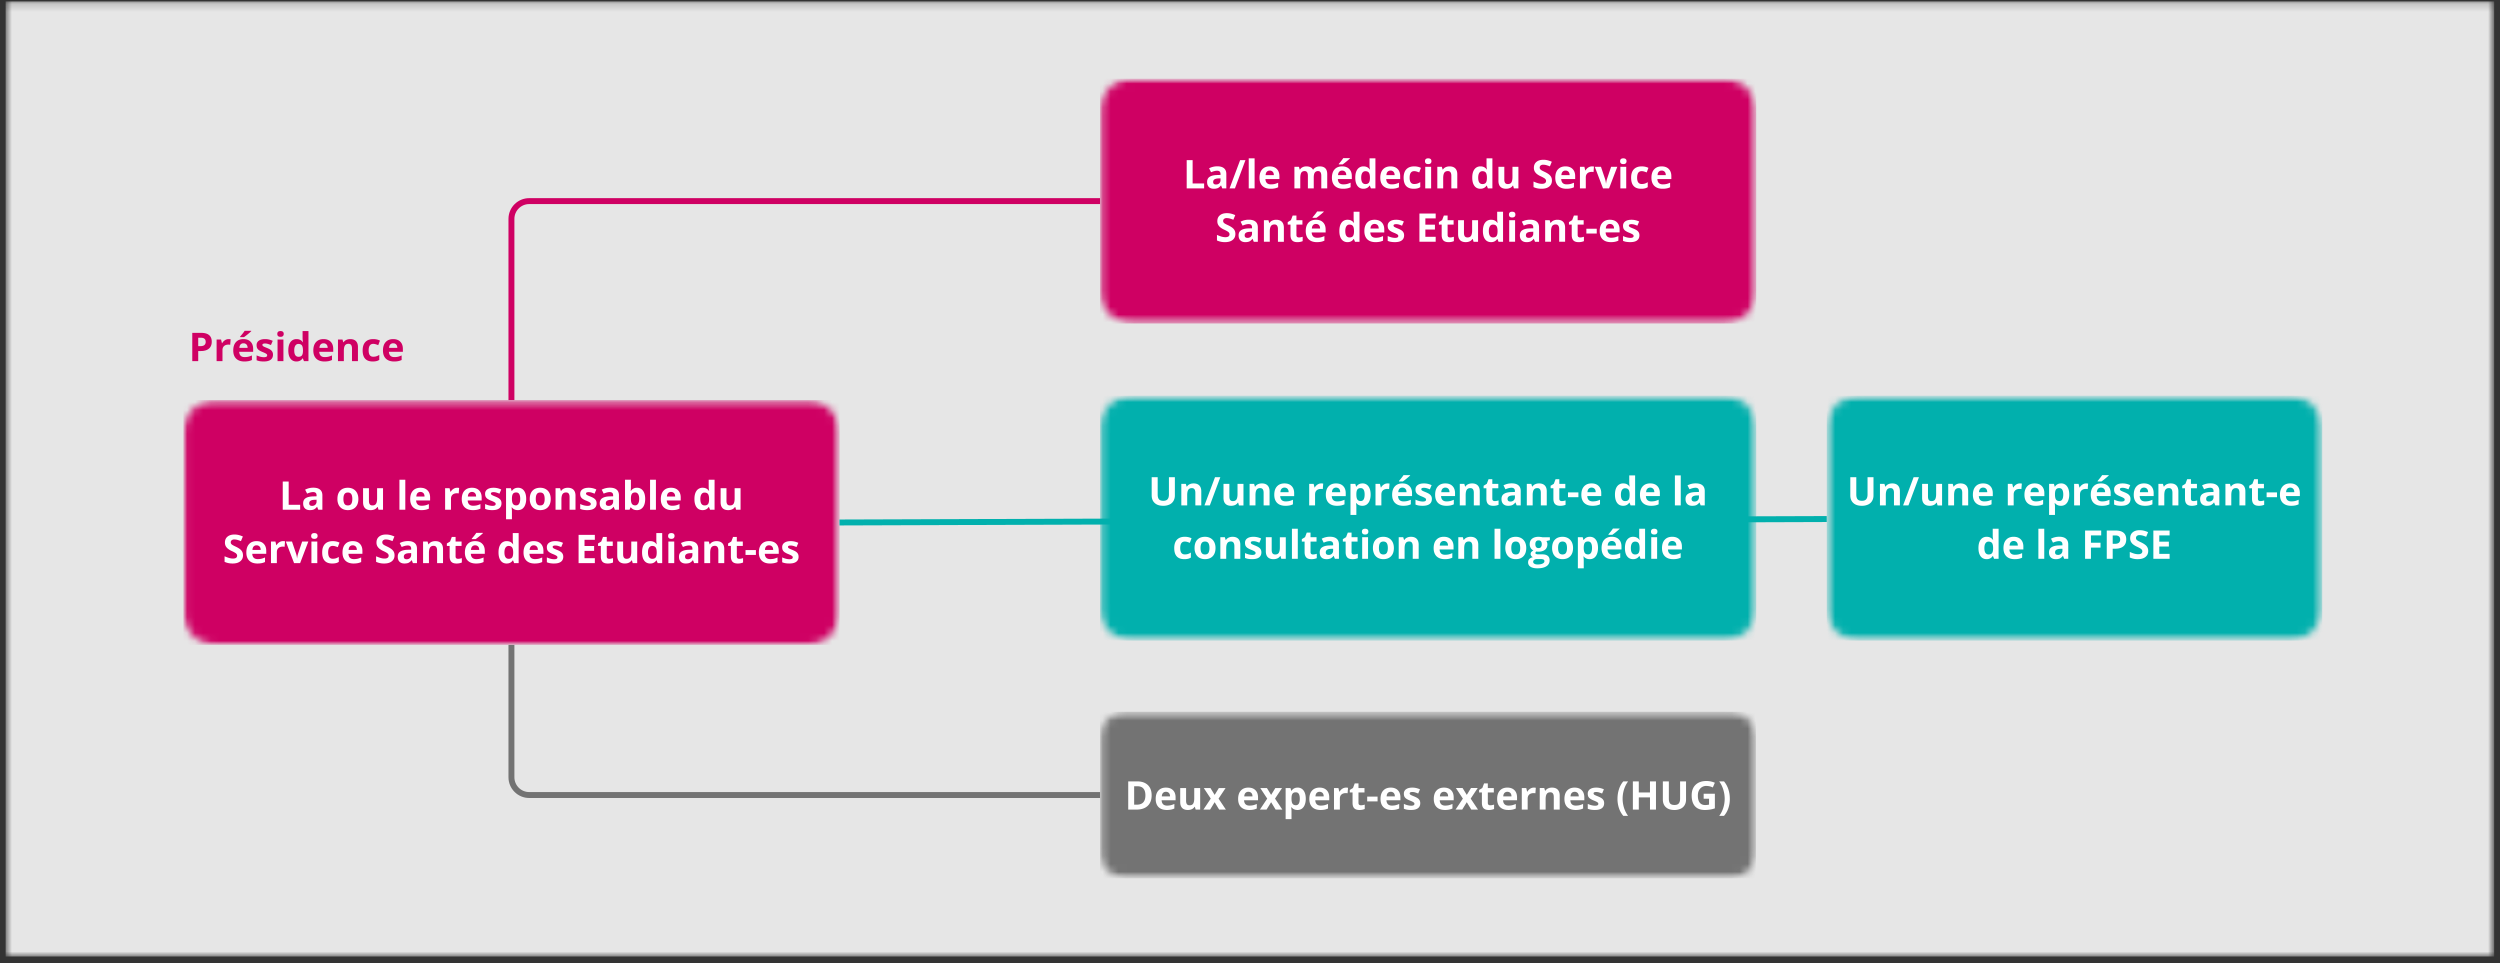
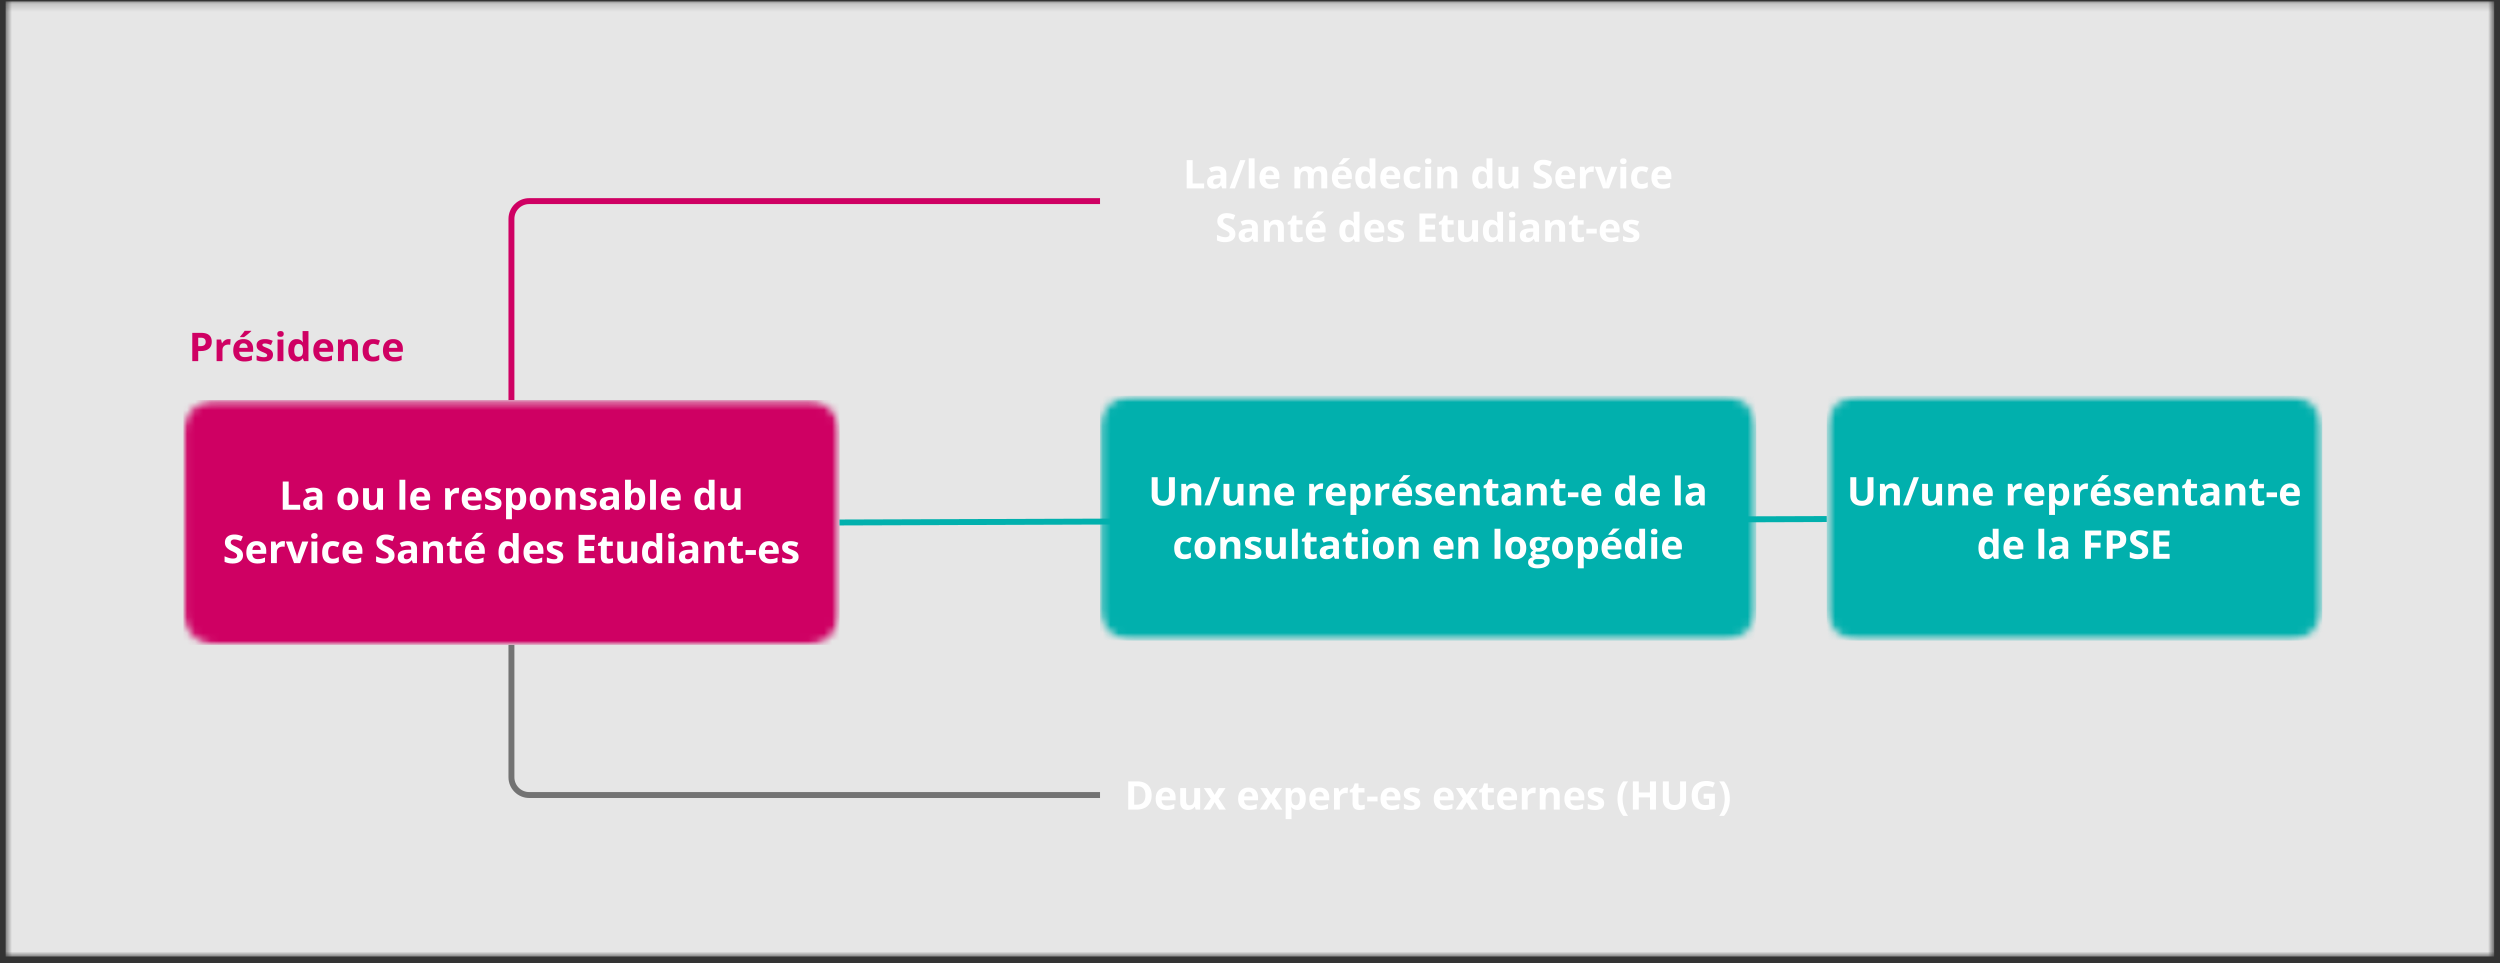
<svg xmlns="http://www.w3.org/2000/svg" width="314" height="121" fill="none" viewBox="0 0 314 121">
  <rect x="0" y="0" width="314" height="121" fill="#333333" stroke="none" />
  <mask id="a" width="314" height="121" x="0" y="0" maskUnits="userSpaceOnUse" style="mask-type:luminance">
    <path fill="#fff" d="M.705.178h312.431v119.965H.706V.178Z" />
  </mask>
  <g mask="url(#a)">
    <path fill="#E6E6E6" d="M.705.178H313.27v119.965H.705V.178Z" />
  </g>
  <mask id="b" width="83" height="32" x="23" y="50" maskUnits="userSpaceOnUse" style="mask-type:luminance">
    <path fill="#fff" d="M23.033 50.245h82.42v30.758h-82.42V50.245Z" />
  </mask>
  <g mask="url(#b)">
    <mask id="c" width="83" height="32" x="23" y="50" maskUnits="userSpaceOnUse" style="mask-type:luminance">
      <path fill="#fff" d="M27.13 50.245h74.211a4.097 4.097 0 0 1 4.097 4.097v22.564a4.097 4.097 0 0 1-4.097 4.096h-74.21a4.098 4.098 0 0 1-4.098-4.096V54.342a4.098 4.098 0 0 1 4.097-4.097Z" />
    </mask>
    <g mask="url(#c)">
      <path fill="#CF0063" d="M23.033 50.245h82.42v30.758h-82.42V50.245Z" />
    </g>
  </g>
  <path fill="#fff" d="M35.513 64.026v-3.548h.745v2.927h1.444v.62h-2.19Zm4.465 0-.147-.373h-.016a1.082 1.082 0 0 1-.388.334c-.13.056-.3.085-.512.085-.26 0-.464-.071-.614-.217-.15-.15-.225-.36-.225-.636 0-.29.101-.501.303-.637.202-.14.505-.218.909-.233l.473-.015v-.117c0-.274-.144-.411-.427-.411-.214 0-.466.066-.76.194l-.25-.497a2.207 2.207 0 0 1 1.041-.249c.361 0 .639.082.83.241.197.161.296.402.296.722v1.809h-.513Zm-.217-1.258-.287.008c-.218.012-.379.052-.481.124-.105.068-.156.175-.156.319 0 .213.119.318.357.318a.574.574 0 0 0 .412-.148.537.537 0 0 0 .155-.396v-.225Zm3.372-.1c0 .27.042.473.132.613.087.135.229.201.427.201.202 0 .343-.066.427-.201.087-.14.132-.344.132-.614 0-.267-.045-.47-.132-.605-.09-.134-.231-.202-.427-.202-.198 0-.34.068-.427.202-.09.13-.132.332-.132.605Zm1.878 0c0 .44-.116.783-.349 1.032-.233.248-.559.372-.978.372-.26 0-.49-.056-.69-.17a1.14 1.14 0 0 1-.459-.49 1.66 1.66 0 0 1-.155-.745c0-.444.112-.788.341-1.032.233-.249.56-.373.979-.373.258 0 .485.058.683.17.201.115.357.279.465.49.11.214.163.462.163.745Zm2.53 1.358-.1-.35h-.04a.79.79 0 0 1-.34.295 1.194 1.194 0 0 1-.498.101c-.316 0-.557-.085-.722-.256-.16-.17-.24-.415-.24-.737v-1.763h.737V62.9c0 .192.033.338.101.435.072.099.187.147.342.147.206 0 .353-.066.442-.201.093-.14.14-.37.14-.691v-1.274h.745v2.71h-.566Zm3.365 0h-.738v-3.773h.738v3.773Zm1.903-2.236a.477.477 0 0 0-.373.148c-.089.098-.138.24-.147.426h1.032c0-.186-.046-.328-.14-.426a.494.494 0 0 0-.372-.148Zm.1 2.282c-.434 0-.776-.118-1.024-.357-.244-.242-.365-.584-.365-1.024 0-.455.113-.808.342-1.056.227-.249.54-.373.94-.373.382 0 .678.109.892.326.217.218.326.52.326.908v.358h-1.755c.01.213.072.378.187.496.118.115.283.171.497.171a2.2 2.2 0 0 0 .458-.046c.143-.035.297-.09.458-.163v.574c-.13.062-.27.109-.42.14a2.62 2.62 0 0 1-.535.046Zm4.51-2.81c.098 0 .18.008.249.023l-.054.691a.906.906 0 0 0-.218-.023c-.239 0-.425.062-.559.186-.13.12-.194.288-.194.505v1.382h-.737v-2.71h.559l.108.45h.04a.992.992 0 0 1 .34-.364.84.84 0 0 1 .466-.14Zm1.867.528a.477.477 0 0 0-.373.148c-.09.098-.138.24-.148.426h1.033c0-.186-.047-.328-.14-.426a.494.494 0 0 0-.373-.148Zm.1 2.282c-.434 0-.776-.118-1.024-.357-.245-.242-.365-.584-.365-1.024 0-.455.112-.808.341-1.056.227-.249.54-.373.94-.373.382 0 .679.109.892.326.218.218.327.52.327.908v.358h-1.755c.01.213.072.378.186.496.119.115.284.171.497.171a2.2 2.2 0 0 0 .458-.046c.144-.035.297-.09.458-.163v.574c-.13.062-.27.109-.419.14a2.62 2.62 0 0 1-.536.046Zm3.6-.854c0 .28-.098.493-.294.637-.192.146-.48.217-.862.217-.198 0-.365-.013-.504-.038a1.868 1.868 0 0 1-.396-.117v-.613c.14.068.295.124.465.17.175.043.328.063.458.063.268 0 .404-.078.404-.233 0-.062-.02-.11-.054-.148a.887.887 0 0 0-.187-.124 4.19 4.19 0 0 0-.349-.155 2.212 2.212 0 0 1-.458-.24.76.76 0 0 1-.217-.257.892.892 0 0 1-.062-.357.64.64 0 0 1 .28-.559c.185-.134.45-.202.791-.202.326 0 .644.074.955.218l-.225.527a4.49 4.49 0 0 0-.38-.14 1.275 1.275 0 0 0-.358-.054c-.223 0-.334.059-.334.171 0 .068.035.128.11.179.07.046.226.116.465.21.212.089.367.17.466.248.097.073.17.159.217.256a.76.76 0 0 1 .07.341Zm2.065.854c-.322 0-.573-.112-.753-.341h-.04a6.5 6.5 0 0 1 .04.388v1.102h-.738v-3.905h.606l.1.35h.032c.174-.268.43-.404.768-.404.32 0 .57.124.753.373.18.248.272.594.272 1.032 0 .291-.045.542-.132.753a1.06 1.06 0 0 1-.357.49.938.938 0 0 1-.551.162Zm-.218-2.22c-.186 0-.322.058-.403.17-.084.116-.128.302-.132.56v.078c0 .29.042.5.132.628.087.125.225.187.411.187.33 0 .497-.274.497-.823 0-.264-.043-.462-.124-.598-.078-.134-.206-.202-.38-.202Zm2.459.815c0 .27.042.474.132.614.087.135.229.201.426.201.202 0 .344-.066.428-.201.087-.14.131-.344.131-.614 0-.267-.044-.47-.132-.605-.089-.134-.23-.202-.427-.202-.197 0-.34.068-.426.202-.09.13-.132.332-.132.605Zm1.878 0c0 .44-.116.784-.35 1.033-.232.248-.558.372-.977.372-.26 0-.49-.056-.691-.17a1.14 1.14 0 0 1-.458-.49 1.66 1.66 0 0 1-.156-.745c0-.444.113-.788.342-1.032.233-.249.56-.373.978-.373.258 0 .486.058.683.17.202.115.358.279.466.49.109.214.163.462.163.745Zm3.113 1.359h-.746v-1.584c0-.196-.037-.343-.108-.442-.068-.097-.177-.148-.326-.148-.208 0-.358.07-.45.21-.094.14-.14.37-.14.69v1.274h-.738v-2.71h.567l.1.342h.04a.793.793 0 0 1 .341-.295c.144-.066.307-.1.49-.1.314 0 .554.084.721.255.165.171.249.418.249.738v1.77Zm2.649-.807c0 .279-.1.492-.295.636-.192.146-.48.217-.862.217a2.87 2.87 0 0 1-.505-.038 1.87 1.87 0 0 1-.395-.117v-.613c.14.068.295.124.465.17.175.043.328.063.458.063.268 0 .404-.078.404-.233 0-.062-.02-.11-.054-.148a.889.889 0 0 0-.187-.124 4.204 4.204 0 0 0-.349-.155 2.216 2.216 0 0 1-.458-.24.759.759 0 0 1-.217-.257.892.892 0 0 1-.063-.357.64.64 0 0 1 .28-.559c.186-.134.45-.202.792-.202.326 0 .644.074.955.218l-.225.527a4.476 4.476 0 0 0-.38-.14 1.274 1.274 0 0 0-.358-.054c-.223 0-.334.059-.334.171 0 .068.035.128.109.179.072.046.227.116.466.21.211.089.367.17.466.248.097.073.17.159.217.256a.76.76 0 0 1 .07.341Zm2.296.807-.147-.373h-.016a1.081 1.081 0 0 1-.388.334c-.13.056-.3.085-.512.085-.26 0-.464-.071-.613-.217-.152-.15-.226-.36-.226-.636 0-.29.102-.501.303-.637.202-.14.505-.218.909-.233l.473-.015v-.117c0-.274-.143-.411-.427-.411-.213 0-.466.066-.76.194l-.249-.497a2.206 2.206 0 0 1 1.04-.249c.361 0 .639.082.83.241.197.161.296.402.296.722v1.809h-.513Zm-.217-1.258-.287.008c-.218.012-.379.052-.481.124-.105.068-.156.175-.156.319 0 .213.119.318.357.318a.574.574 0 0 0 .412-.148.537.537 0 0 0 .155-.396v-.225Zm2.999-1.506c.32 0 .57.128.752.38.181.249.272.59.272 1.025 0 .447-.093.792-.28 1.04a.905.905 0 0 1-.76.365c-.322 0-.573-.112-.753-.341h-.047l-.124.295h-.567v-3.773h.738v.877c0 .109-.008.287-.023.536h.023c.175-.268.43-.404.769-.404Zm-.233.59c-.187 0-.323.058-.404.17-.084.116-.128.302-.132.56v.078c0 .29.043.5.132.628.087.125.225.187.411.187.15 0 .268-.07.357-.21.094-.14.14-.343.14-.613 0-.264-.046-.462-.14-.598a.417.417 0 0 0-.364-.202Zm2.605 2.174h-.737v-3.773h.737v3.773Zm1.903-2.236a.477.477 0 0 0-.372.148c-.09.098-.138.24-.148.426h1.033c0-.186-.047-.328-.14-.426a.494.494 0 0 0-.373-.148Zm.101 2.282c-.434 0-.776-.118-1.024-.357-.245-.242-.365-.584-.365-1.024 0-.455.112-.808.341-1.056.227-.249.54-.373.94-.373.382 0 .679.109.892.326.218.218.326.52.326.908v.358h-1.754c.01.213.072.378.186.496.119.115.284.171.497.171.16 0 .313-.015.458-.046.144-.035.297-.09.458-.163v.574c-.13.062-.27.109-.42.14a2.62 2.62 0 0 1-.535.046Zm3.858 0c-.322 0-.573-.12-.753-.364-.183-.249-.272-.592-.272-1.033 0-.444.09-.792.272-1.04a.908.908 0 0 1 .768-.373c.342 0 .602.132.784.396h.024a3.01 3.01 0 0 1-.055-.536v-.87h.738v3.774h-.567l-.14-.35h-.03c-.171.264-.428.396-.77.396Zm.256-.59c.19 0 .33-.054.42-.163.087-.108.133-.295.139-.559v-.077c0-.295-.045-.505-.132-.629-.09-.124-.233-.186-.435-.186a.44.44 0 0 0-.388.21c-.093.139-.14.34-.14.605 0 .27.047.471.14.605.093.13.225.194.396.194Zm3.949.544-.101-.35h-.039a.79.79 0 0 1-.342.295c-.145.066-.31.101-.496.101-.317 0-.558-.085-.722-.256-.161-.17-.241-.415-.241-.737v-1.763h.737V62.9c0 .192.033.338.101.435.072.099.187.147.342.147.206 0 .353-.066.442-.201.094-.14.14-.37.14-.691v-1.274h.745v2.71h-.566Zm-61.93 5.718c0 .322-.117.575-.35.76-.229.183-.547.273-.955.273-.378 0-.714-.07-1.009-.21v-.699c.243.105.447.179.613.225.165.043.315.063.45.063.166 0 .292-.032.381-.094.087-.062.132-.155.132-.28a.295.295 0 0 0-.062-.185.518.518 0 0 0-.17-.156 3.728 3.728 0 0 0-.459-.24 2.254 2.254 0 0 1-.481-.295 1.122 1.122 0 0 1-.264-.326.957.957 0 0 1-.093-.435c0-.315.105-.561.318-.738.212-.18.505-.271.877-.271.187 0 .361.021.528.062.17.042.346.105.528.186l-.24.582a3.757 3.757 0 0 0-.474-.163 1.503 1.503 0 0 0-.365-.046.49.49 0 0 0-.326.1.326.326 0 0 0-.117.257c0 .068.016.128.047.178.031.047.08.093.148.14.066.047.227.13.48.248.33.162.556.323.676.482.124.155.186.35.186.582Zm1.709-1.25a.477.477 0 0 0-.373.148c-.089.099-.137.24-.147.427h1.032c0-.187-.046-.328-.14-.427a.494.494 0 0 0-.372-.148Zm.1 2.283c-.434 0-.776-.119-1.024-.358-.244-.242-.365-.584-.365-1.024 0-.454.113-.808.342-1.056.227-.248.54-.373.94-.373.382 0 .678.109.892.326.217.218.326.52.326.909v.357h-1.755c.01.213.072.378.187.497.118.114.283.17.497.17.159 0 .312-.015.458-.046.143-.035.297-.09.458-.163v.574c-.13.062-.27.109-.42.14a2.613 2.613 0 0 1-.535.047Zm3.22-2.81c.098 0 .181.007.25.023l-.055.69a.91.91 0 0 0-.217-.023c-.24 0-.425.062-.56.187-.13.12-.193.287-.193.504v1.382h-.738v-2.71h.56l.108.45h.039a.993.993 0 0 1 .341-.364.84.84 0 0 1 .466-.14Zm1.386 2.763L35.9 68.02h.776l.52 1.546c.057.192.094.376.11.55h.015c.01-.155.046-.337.108-.55l.52-1.545h.777l-1.032 2.709h-.761Zm2.148-3.416c0-.237.134-.357.404-.357.268 0 .404.12.404.357a.37.37 0 0 1-.102.272c-.067.062-.168.093-.302.093-.27 0-.404-.12-.404-.365Zm.769 3.416h-.738v-2.71h.738v2.71Zm1.88.047c-.845 0-1.266-.462-1.266-1.39 0-.46.113-.811.342-1.056.232-.242.56-.365.986-.365.314 0 .597.062.846.187l-.218.574a2.67 2.67 0 0 0-.326-.116 1.007 1.007 0 0 0-.302-.047c-.385 0-.575.276-.575.823 0 .528.19.792.575.792.143 0 .275-.018.395-.055.125-.04.245-.1.365-.178v.629c-.12.077-.24.13-.364.155-.12.031-.272.047-.459.047Zm2.575-2.283a.477.477 0 0 0-.373.148c-.089.099-.137.24-.147.427h1.032c0-.187-.046-.328-.14-.427a.494.494 0 0 0-.372-.148Zm.101 2.283c-.435 0-.776-.119-1.025-.358-.244-.242-.365-.584-.365-1.024 0-.454.113-.808.342-1.056.227-.248.54-.373.94-.373.382 0 .679.109.892.326.217.218.326.52.326.909v.357h-1.754c.01.213.072.378.186.497.118.114.283.17.497.17.159 0 .312-.015.458-.046.143-.035.297-.09.458-.163v.574c-.13.062-.27.109-.42.14a2.613 2.613 0 0 1-.535.047Zm5.146-1.033c0 .322-.116.575-.35.76-.228.183-.546.273-.954.273a2.33 2.33 0 0 1-1.01-.21v-.699c.243.105.447.179.614.225.165.043.314.063.45.063.165 0 .291-.032.38-.094.088-.062.133-.155.133-.28a.295.295 0 0 0-.062-.185.517.517 0 0 0-.171-.156 3.728 3.728 0 0 0-.458-.24 2.254 2.254 0 0 1-.481-.295 1.122 1.122 0 0 1-.264-.326.957.957 0 0 1-.094-.435c0-.315.105-.561.319-.738.211-.18.504-.271.877-.271.186 0 .36.021.528.062.17.042.345.105.528.186l-.241.582a3.757 3.757 0 0 0-.473-.163 1.503 1.503 0 0 0-.365-.046.489.489 0 0 0-.326.1.326.326 0 0 0-.117.257c0 .068.016.128.047.178.03.047.08.093.147.14.066.047.227.13.481.248.33.162.556.323.676.482.124.155.186.35.186.582Zm2.307.986-.147-.373h-.016a1.081 1.081 0 0 1-.388.334c-.13.056-.3.086-.512.086-.26 0-.464-.072-.613-.218-.152-.15-.226-.36-.226-.636 0-.29.101-.501.303-.637.202-.14.505-.217.908-.233l.474-.015v-.117c0-.274-.144-.411-.427-.411-.214 0-.466.066-.76.194l-.25-.497a2.207 2.207 0 0 1 1.041-.248c.361 0 .639.081.83.24.197.161.296.402.296.722v1.809h-.513Zm-.217-1.258-.287.008c-.218.012-.379.052-.482.124-.104.068-.155.175-.155.319 0 .213.119.318.357.318a.574.574 0 0 0 .412-.148.536.536 0 0 0 .155-.395v-.226Zm4 1.258h-.745v-1.584c0-.196-.037-.343-.11-.442-.067-.097-.176-.148-.325-.148-.208 0-.357.07-.45.21-.094.14-.14.37-.14.69v1.274h-.738v-2.71h.567l.1.342h.04a.793.793 0 0 1 .341-.295c.144-.066.307-.1.49-.1.314 0 .554.085.721.255.165.171.249.418.249.738v1.77Zm1.896-.543c.128 0 .283-.028.466-.086v.551a1.653 1.653 0 0 1-.676.125c-.295 0-.512-.074-.652-.226-.136-.149-.202-.372-.202-.667v-1.312h-.349v-.31l.404-.25.217-.574h.474v.583h.753v.55h-.753v1.313c0 .105.027.182.085.233.056.046.134.07.233.07Zm2.14-1.693a.477.477 0 0 0-.373.148c-.09.099-.138.24-.148.427h1.033c0-.187-.047-.328-.14-.427a.494.494 0 0 0-.373-.148Zm.1 2.283c-.435 0-.776-.119-1.025-.358-.244-.242-.364-.584-.364-1.024 0-.454.112-.808.341-1.056.227-.248.54-.373.94-.373.382 0 .679.109.892.326.218.218.326.52.326.909v.357h-1.754c.01.213.072.378.186.497.119.114.284.17.497.17.16 0 .313-.015.458-.046.144-.035.297-.09.458-.163v.574c-.13.062-.27.109-.42.14a2.613 2.613 0 0 1-.535.047Zm-.528-3.06v-.061c.28-.326.468-.569.567-.73h.83v.047c-.083.083-.228.21-.434.38a7.196 7.196 0 0 1-.474.365h-.489Zm4.386 3.06c-.322 0-.573-.12-.753-.365-.183-.249-.272-.592-.272-1.033 0-.444.09-.792.272-1.04a.908.908 0 0 1 .768-.373c.342 0 .602.132.784.396h.024a3.01 3.01 0 0 1-.055-.535v-.87h.738v3.773h-.567l-.14-.35h-.03c-.172.265-.428.397-.77.397Zm.256-.59c.19 0 .33-.055.42-.163.087-.11.133-.296.139-.56v-.077c0-.295-.045-.505-.132-.629-.09-.124-.233-.186-.435-.186a.44.44 0 0 0-.388.21c-.093.14-.14.341-.14.605 0 .27.047.472.14.606.093.13.225.194.396.194Zm3.149-1.693a.477.477 0 0 0-.373.148c-.089.099-.137.24-.147.427h1.032c0-.187-.046-.328-.14-.427a.494.494 0 0 0-.372-.148Zm.101 2.283c-.435 0-.776-.119-1.025-.358-.244-.242-.365-.584-.365-1.024 0-.454.113-.808.342-1.056.227-.248.54-.373.94-.373.382 0 .679.109.892.326.217.218.326.52.326.909v.357H66.5c.01.213.071.378.186.497.118.114.283.17.497.17.159 0 .312-.015.458-.046.143-.035.297-.09.458-.163v.574c-.13.062-.27.109-.42.14a2.612 2.612 0 0 1-.535.047Zm3.6-.854c0 .28-.099.493-.294.636-.193.146-.48.218-.862.218a2.87 2.87 0 0 1-.505-.04 1.875 1.875 0 0 1-.396-.116v-.613c.14.068.295.124.466.17.175.044.328.063.458.063.268 0 .404-.078.404-.233 0-.062-.02-.11-.055-.147a.897.897 0 0 0-.186-.125 4.238 4.238 0 0 0-.35-.155 2.222 2.222 0 0 1-.457-.24.758.758 0 0 1-.218-.257.891.891 0 0 1-.062-.357.64.64 0 0 1 .28-.559c.186-.134.45-.202.792-.202.326 0 .644.074.954.218l-.225.528a4.48 4.48 0 0 0-.38-.14 1.277 1.277 0 0 0-.357-.055c-.223 0-.334.059-.334.171 0 .068.035.128.109.179.072.046.227.116.465.21.212.089.367.17.466.248a.72.72 0 0 1 .218.256.76.76 0 0 1 .07.342Zm3.967.807h-2.042v-3.548h2.042v.614h-1.296v.784h1.203v.613h-1.203v.916h1.296v.621Zm1.818-.543c.128 0 .283-.028.465-.086v.551a1.653 1.653 0 0 1-.675.125c-.295 0-.512-.074-.652-.226-.136-.149-.202-.372-.202-.667v-1.312h-.35v-.31l.404-.25.218-.574h.473v.583h.753v.55h-.753v1.313c0 .105.028.182.086.233.056.046.134.07.233.07Zm2.939.543-.101-.35h-.04a.79.79 0 0 1-.34.296c-.146.066-.311.1-.498.1-.316 0-.557-.085-.722-.256-.16-.17-.24-.415-.24-.737V68.02h.737v1.583c0 .192.033.338.101.435.072.1.186.148.342.148.206 0 .353-.066.442-.202.093-.14.14-.369.14-.691V68.02h.745v2.709h-.566Zm2.199.047c-.323 0-.573-.12-.754-.365-.182-.249-.271-.592-.271-1.033 0-.444.09-.792.271-1.04a.908.908 0 0 1 .77-.373c.34 0 .6.132.783.396h.023a3.01 3.01 0 0 1-.054-.535v-.87h.738v3.773h-.567l-.14-.35h-.03c-.172.265-.428.397-.77.397Zm.256-.59c.19 0 .33-.055.419-.163.087-.11.134-.296.14-.56v-.077c0-.295-.045-.505-.132-.629-.09-.124-.233-.186-.435-.186a.44.44 0 0 0-.388.21c-.093.14-.14.341-.14.605 0 .27.047.472.14.606.093.13.225.194.396.194Zm1.992-2.873c0-.237.134-.357.404-.357.268 0 .404.12.404.357a.37.37 0 0 1-.101.272c-.068.062-.17.093-.303.093-.27 0-.404-.12-.404-.365Zm.769 3.416h-.738v-2.71h.738v2.71Zm2.5 0-.147-.373h-.016a1.08 1.08 0 0 1-.388.334c-.13.056-.3.086-.512.086-.26 0-.464-.072-.613-.218-.152-.15-.226-.36-.226-.636 0-.29.101-.501.303-.637.202-.14.505-.217.909-.233l.473-.015v-.117c0-.274-.143-.411-.427-.411-.213 0-.466.066-.76.194l-.249-.497a2.206 2.206 0 0 1 1.04-.248c.361 0 .639.081.83.24.197.161.296.402.296.722v1.809h-.513Zm-.217-1.258-.287.008c-.217.012-.379.052-.481.124-.105.068-.156.175-.156.319 0 .213.119.318.357.318a.574.574 0 0 0 .412-.148.536.536 0 0 0 .155-.395v-.226Zm4 1.258h-.745v-1.584c0-.196-.037-.343-.109-.442-.068-.097-.177-.148-.326-.148-.208 0-.357.07-.45.21-.093.14-.14.37-.14.69v1.274h-.738v-2.71h.567l.101.342h.039a.793.793 0 0 1 .341-.295c.144-.066.307-.1.49-.1.314 0 .555.085.722.255.164.171.248.418.248.738v1.77Zm1.896-.543c.128 0 .284-.028.466-.086v.551a1.653 1.653 0 0 1-.675.125c-.295 0-.513-.074-.653-.226-.135-.149-.201-.372-.201-.667v-1.312h-.35v-.31l.404-.25.217-.574h.474v.583h.753v.55h-.753v1.313c0 .105.027.182.085.233.056.046.134.07.233.07Zm.773-.49v-.605h1.304v.606h-1.304Zm2.964-1.203a.477.477 0 0 0-.373.148c-.09.099-.138.24-.147.427h1.032c0-.187-.046-.328-.14-.427a.494.494 0 0 0-.372-.148Zm.1 2.283c-.434 0-.776-.119-1.024-.358-.245-.242-.365-.584-.365-1.024 0-.454.113-.808.342-1.056.227-.248.54-.373.939-.373.382 0 .68.109.893.326.217.218.326.52.326.909v.357h-1.755c.01.213.072.378.187.497.118.114.283.17.496.17.16 0 .313-.015.459-.046.143-.035.296-.09.458-.163v.574c-.13.062-.27.109-.42.14a2.613 2.613 0 0 1-.535.047Zm3.601-.854c0 .28-.099.493-.295.636-.192.146-.48.218-.861.218-.198 0-.365-.014-.505-.04a1.874 1.874 0 0 1-.396-.116v-.613c.14.068.295.124.466.17.174.044.328.063.458.063.268 0 .403-.078.403-.233a.204.204 0 0 0-.054-.147.895.895 0 0 0-.186-.125 4.223 4.223 0 0 0-.35-.155 2.218 2.218 0 0 1-.458-.24.76.76 0 0 1-.217-.257.892.892 0 0 1-.062-.357.64.64 0 0 1 .28-.559c.186-.134.45-.202.791-.202.326 0 .645.074.955.218l-.225.528a4.478 4.478 0 0 0-.38-.14 1.278 1.278 0 0 0-.357-.055c-.224 0-.334.059-.334.171 0 .068.035.128.108.179.072.046.227.116.466.21.212.089.367.17.466.248a.707.707 0 0 1 .217.256c.047.093.07.208.07.342Z" />
  <mask id="d" width="83" height="32" x="138" y="9" maskUnits="userSpaceOnUse" style="mask-type:luminance">
    <path fill="#fff" d="M138.164 9.882h82.418v30.756h-82.418V9.882Z" />
  </mask>
  <g mask="url(#d)">
    <mask id="e" width="83" height="32" x="138" y="9" maskUnits="userSpaceOnUse" style="mask-type:luminance">
      <path fill="#fff" d="M142.261 9.882h74.209a4.097 4.097 0 0 1 4.097 4.097V36.54a4.097 4.097 0 0 1-4.097 4.097h-74.209a4.097 4.097 0 0 1-4.097-4.097V13.979a4.097 4.097 0 0 1 4.097-4.097Z" />
    </mask>
    <g mask="url(#e)">
-       <path fill="#CF0063" d="M138.164 9.882h82.418v30.756h-82.418V9.882Z" />
-     </g>
+       </g>
  </g>
  <path fill="#fff" d="M149.049 23.662v-3.548h.745v2.927h1.444v.62h-2.189Zm4.466 0-.148-.373h-.015a1.09 1.09 0 0 1-.389.334 1.3 1.3 0 0 1-.512.085c-.26 0-.464-.071-.613-.217-.152-.15-.225-.36-.225-.636 0-.29.101-.501.302-.637.202-.14.505-.217.909-.233l.473-.015v-.117c0-.274-.143-.411-.427-.411-.213 0-.466.066-.761.194l-.248-.497a2.207 2.207 0 0 1 1.04-.249c.361 0 .639.082.831.241.196.161.295.402.295.722v1.809h-.512Zm-.218-1.258-.287.008c-.217.012-.378.052-.481.124-.105.068-.156.175-.156.319 0 .213.119.318.358.318.17 0 .306-.049.411-.148a.536.536 0 0 0 .155-.396v-.225Zm3.131-2.29-1.32 3.548h-.676l1.328-3.548h.668Zm1.15 3.548h-.738v-3.773h.738v3.773Zm1.903-2.236a.477.477 0 0 0-.373.148c-.089.099-.138.24-.147.427h1.032c0-.187-.047-.328-.14-.427a.492.492 0 0 0-.372-.148Zm.101 2.283c-.435 0-.777-.119-1.025-.358-.245-.242-.365-.584-.365-1.024 0-.455.113-.808.342-1.056.227-.249.539-.373.939-.373.382 0 .679.109.893.326.217.218.326.52.326.909v.357h-1.755c.01.213.072.378.187.497.118.114.283.17.496.17.16 0 .313-.015.458-.046.144-.035.297-.09.458-.163v.574c-.13.062-.269.109-.419.14a2.612 2.612 0 0 1-.535.047Zm5.425-.047h-.737v-1.584c0-.196-.035-.343-.101-.442-.068-.097-.171-.148-.311-.148-.192 0-.332.07-.419.21-.083.14-.124.37-.124.69v1.274h-.738v-2.71h.567l.101.342h.039a.723.723 0 0 1 .31-.287c.14-.072.299-.109.482-.109.403 0 .677.132.823.396h.062a.717.717 0 0 1 .318-.287c.144-.072.305-.109.481-.109.311 0 .544.082.699.24.159.156.241.408.241.754v1.77h-.746v-1.584c0-.196-.035-.343-.101-.442-.062-.097-.163-.148-.302-.148a.476.476 0 0 0-.412.194c-.089.13-.132.338-.132.621v1.359Zm3.57-2.236a.475.475 0 0 0-.372.148c-.089.099-.138.24-.148.427h1.033c0-.187-.047-.328-.14-.427a.493.493 0 0 0-.373-.148Zm.101 2.283c-.434 0-.776-.119-1.024-.358-.245-.242-.365-.584-.365-1.024 0-.455.112-.808.341-1.056.227-.249.54-.373.94-.373.382 0 .679.109.892.326.218.218.327.52.327.909v.357h-1.755c.01.213.072.378.186.497.119.114.284.17.497.17.159 0 .313-.015.458-.046.144-.035.297-.09.458-.163v.574c-.13.062-.269.109-.419.14a2.616 2.616 0 0 1-.536.047Zm-.527-3.06v-.061a6.66 6.66 0 0 0 .566-.73h.831v.046c-.084.084-.229.21-.435.38a7.414 7.414 0 0 1-.473.366h-.489Zm3.095 3.06c-.322 0-.572-.12-.753-.365-.182-.249-.271-.592-.271-1.033 0-.444.089-.792.271-1.04a.91.91 0 0 1 .769-.373c.342 0 .602.132.784.396h.023a2.997 2.997 0 0 1-.054-.536v-.869h.737v3.773h-.566l-.14-.35h-.031c-.171.264-.427.396-.769.396Zm.257-.59c.19 0 .33-.055.419-.164.087-.108.134-.295.14-.558v-.078c0-.295-.045-.505-.132-.629-.09-.124-.233-.186-.435-.186a.44.44 0 0 0-.388.21c-.093.14-.14.34-.14.605 0 .27.047.472.14.605.093.13.225.195.396.195Zm3.149-1.693a.477.477 0 0 0-.373.148c-.089.099-.138.24-.147.427h1.032c0-.187-.046-.328-.14-.427a.492.492 0 0 0-.372-.148Zm.101 2.283c-.435 0-.777-.119-1.025-.358-.245-.242-.365-.584-.365-1.024 0-.455.113-.808.342-1.056.227-.249.539-.373.939-.373.382 0 .679.109.893.326.217.218.326.52.326.909v.357h-1.755c.01.213.072.378.187.497.118.114.283.17.496.17.16 0 .313-.015.458-.046a2.59 2.59 0 0 0 .459-.163v.574a1.85 1.85 0 0 1-.42.14 2.612 2.612 0 0 1-.535.047Zm2.808 0c-.844 0-1.265-.462-1.265-1.39 0-.46.112-.811.342-1.056.232-.243.56-.365.985-.365.315 0 .598.062.847.186l-.218.575a2.67 2.67 0 0 0-.326-.116 1.008 1.008 0 0 0-.303-.047c-.384 0-.574.276-.574.823 0 .528.19.792.574.792.144 0 .276-.018.396-.055.125-.04.245-.1.365-.178v.629c-.12.077-.24.13-.365.155-.12.03-.271.047-.458.047Zm1.419-3.463c0-.237.134-.357.404-.357.268 0 .404.12.404.357a.37.37 0 0 1-.101.272c-.068.062-.169.093-.303.093-.27 0-.404-.12-.404-.365Zm.769 3.416h-.738v-2.71h.738v2.71Zm3.285 0h-.746v-1.584c0-.196-.036-.343-.108-.442-.068-.097-.177-.148-.326-.148-.208 0-.357.07-.451.21-.093.14-.139.37-.139.69v1.274h-.738v-2.71h.567l.101.342h.039a.792.792 0 0 1 .341-.295c.144-.066.307-.1.489-.1.315 0 .555.085.722.255.165.171.249.418.249.738v1.77Zm2.906.047c-.322 0-.573-.12-.753-.365-.183-.249-.272-.592-.272-1.033 0-.444.089-.792.272-1.04a.907.907 0 0 1 .768-.373c.342 0 .602.132.785.396h.023a2.997 2.997 0 0 1-.054-.536v-.869h.737v3.773h-.567l-.139-.35h-.031c-.171.264-.427.396-.769.396Zm.256-.59c.19 0 .33-.055.419-.164.088-.108.134-.295.14-.558v-.078c0-.295-.045-.505-.132-.629-.089-.124-.233-.186-.435-.186a.44.44 0 0 0-.388.21c-.093.14-.14.34-.14.605 0 .27.047.472.14.605.093.13.225.195.396.195Zm3.949.543-.101-.35h-.039a.788.788 0 0 1-.341.296 1.192 1.192 0 0 1-.497.1c-.317 0-.557-.085-.722-.256-.161-.17-.241-.415-.241-.737v-1.762h.738v1.583c0 .192.033.338.1.435.072.099.187.148.342.148.206 0 .353-.067.443-.202.093-.14.139-.37.139-.691v-1.273h.746v2.709h-.567Zm4.777-.986c0 .322-.116.574-.349.76-.229.183-.548.273-.955.273-.379 0-.714-.07-1.009-.21V22.8c.242.105.446.179.613.225.165.043.314.062.45.062.165 0 .291-.03.381-.093a.322.322 0 0 0 .132-.28.294.294 0 0 0-.063-.185.511.511 0 0 0-.17-.156 3.744 3.744 0 0 0-.458-.24 2.256 2.256 0 0 1-.482-.296 1.133 1.133 0 0 1-.264-.325.958.958 0 0 1-.093-.435c0-.315.105-.561.318-.738.212-.18.505-.271.878-.271.186 0 .361.02.528.062.17.042.345.104.528.186l-.241.582a3.696 3.696 0 0 0-.474-.163 1.499 1.499 0 0 0-.365-.046.49.49 0 0 0-.326.1.328.328 0 0 0-.116.257c0 .068.015.128.047.178a.538.538 0 0 0 .147.14c.066.047.227.13.481.248.33.162.555.323.676.482.124.155.186.35.186.582Zm1.709-1.25a.475.475 0 0 0-.372.148c-.089.099-.138.24-.148.427h1.033c0-.187-.047-.328-.14-.427a.493.493 0 0 0-.373-.148Zm.101 2.283c-.434 0-.776-.119-1.024-.358-.245-.242-.365-.584-.365-1.024 0-.455.112-.808.341-1.056.227-.249.54-.373.94-.373.382 0 .679.109.892.326.218.218.326.52.326.909v.357h-1.754c.01.213.072.378.186.497.119.114.284.17.497.17.159 0 .313-.015.458-.046.144-.035.297-.09.458-.163v.574c-.13.062-.27.109-.419.14a2.623 2.623 0 0 1-.536.047Zm3.22-2.81c.098 0 .181.007.249.023l-.054.69a.92.92 0 0 0-.218-.023c-.239 0-.425.062-.559.186-.13.12-.194.288-.194.505v1.382h-.737v-2.71h.559l.108.45h.039a.995.995 0 0 1 .342-.364.838.838 0 0 1 .465-.14Zm1.385 2.763-1.032-2.71h.776l.52 1.545c.056.192.093.377.109.552h.015a2.64 2.64 0 0 1 .109-.552l.52-1.544h.777l-1.033 2.709h-.761Zm2.149-3.416c0-.237.134-.357.403-.357.268 0 .404.12.404.357a.37.37 0 0 1-.101.272c-.068.062-.169.093-.303.093-.269 0-.403-.12-.403-.365Zm.768 3.416h-.737v-2.71h.737v2.71Zm1.88.047c-.844 0-1.265-.462-1.265-1.39 0-.46.112-.811.341-1.056.233-.243.561-.365.986-.365.315 0 .598.062.846.186l-.217.575a2.67 2.67 0 0 0-.326-.116 1.008 1.008 0 0 0-.303-.047c-.384 0-.574.276-.574.823 0 .528.19.792.574.792.144 0 .276-.018.396-.055.124-.04.245-.1.365-.178v.629a1.06 1.06 0 0 1-.365.155 1.87 1.87 0 0 1-.458.047Zm2.576-2.283a.477.477 0 0 0-.373.148c-.089.099-.138.24-.148.427h1.033c0-.187-.047-.328-.14-.427a.492.492 0 0 0-.372-.148Zm.101 2.283c-.435 0-.777-.119-1.025-.358-.245-.242-.365-.584-.365-1.024 0-.455.112-.808.342-1.056.227-.249.539-.373.939-.373.382 0 .679.109.893.326.217.218.326.52.326.909v.357h-1.755c.01.213.072.378.187.497.118.114.283.17.496.17.159 0 .313-.015.458-.046.144-.035.297-.09.458-.163v.574c-.13.062-.269.109-.419.14a2.612 2.612 0 0 1-.535.047Zm-53.647 5.671c0 .322-.116.575-.349.76-.229.183-.547.273-.955.273a2.33 2.33 0 0 1-1.009-.21v-.699c.242.105.446.179.613.226.165.042.315.062.45.062.165 0 .292-.032.381-.094.087-.062.132-.155.132-.28a.3.3 0 0 0-.062-.185.515.515 0 0 0-.171-.156 3.763 3.763 0 0 0-.458-.24 2.228 2.228 0 0 1-.481-.295 1.119 1.119 0 0 1-.264-.326.945.945 0 0 1-.094-.435c0-.314.105-.561.319-.738.211-.18.504-.271.877-.271.186 0 .361.021.528.062.171.043.345.105.528.186l-.241.582a3.776 3.776 0 0 0-.473-.163 1.511 1.511 0 0 0-.365-.046.488.488 0 0 0-.326.1.326.326 0 0 0-.117.257c0 .068.016.128.047.178a.537.537 0 0 0 .147.14c.066.047.227.13.482.248.329.162.555.323.675.482.124.155.186.35.186.582Zm2.307.986-.147-.373h-.016a1.079 1.079 0 0 1-.388.334c-.13.056-.301.086-.512.086-.26 0-.464-.072-.613-.218-.152-.15-.226-.36-.226-.636 0-.29.101-.501.303-.637.202-.14.505-.217.909-.233l.473-.015v-.117c0-.273-.144-.411-.427-.411-.213 0-.466.066-.761.194l-.248-.497a2.206 2.206 0 0 1 1.04-.248c.361 0 .639.081.831.24.196.161.295.402.295.722v1.809h-.513Zm-.217-1.258-.287.008c-.218.012-.379.053-.481.124-.105.068-.156.175-.156.319 0 .213.119.318.357.318a.574.574 0 0 0 .412-.147.536.536 0 0 0 .155-.396v-.226Zm4 1.258h-.745v-1.584c0-.196-.037-.343-.109-.442-.068-.097-.177-.148-.326-.148-.208 0-.357.07-.45.21-.094.14-.14.37-.14.69v1.274h-.738v-2.71h.567l.101.342h.039a.792.792 0 0 1 .341-.295c.144-.066.307-.1.489-.1.315 0 .556.085.722.255.165.171.249.418.249.738v1.77Zm1.896-.543c.128 0 .283-.028.466-.086v.551a1.657 1.657 0 0 1-.676.125c-.295 0-.512-.074-.652-.226-.136-.149-.202-.372-.202-.667v-1.312h-.349v-.31l.404-.25.217-.574h.474v.583h.753v.55h-.753v1.313c0 .105.027.182.085.233.056.046.134.07.233.07Zm2.139-1.693a.475.475 0 0 0-.372.148c-.09.099-.138.24-.148.427h1.033c0-.187-.047-.328-.14-.427a.493.493 0 0 0-.373-.148Zm.101 2.283c-.434 0-.776-.119-1.024-.358-.245-.242-.365-.584-.365-1.024 0-.454.112-.808.341-1.056.227-.248.54-.373.94-.373.382 0 .679.109.892.326.218.218.326.52.326.909v.357h-1.754c.01.213.072.378.186.497.119.114.284.17.497.17.159 0 .313-.015.458-.046.144-.035.297-.09.458-.163v.574c-.13.062-.27.109-.419.14a2.616 2.616 0 0 1-.536.047Zm-.528-3.06v-.061c.28-.326.468-.569.567-.73h.831v.047c-.084.083-.229.21-.435.38a7.067 7.067 0 0 1-.474.365h-.489Zm4.386 3.06c-.322 0-.573-.12-.753-.365-.183-.249-.272-.592-.272-1.033 0-.444.089-.792.272-1.04a.906.906 0 0 1 .768-.373c.342 0 .602.132.784.396h.024a3.008 3.008 0 0 1-.055-.535v-.87h.738v3.773h-.567l-.14-.35h-.031c-.17.265-.427.397-.768.397Zm.256-.59c.19 0 .33-.055.419-.163.088-.11.134-.295.14-.56v-.077c0-.295-.045-.505-.132-.629-.089-.124-.233-.186-.435-.186a.44.44 0 0 0-.388.21c-.093.14-.14.341-.14.605 0 .27.047.472.14.605.093.13.225.195.396.195Zm3.149-1.693a.479.479 0 0 0-.373.148c-.089.099-.137.24-.147.427h1.032c0-.187-.046-.328-.139-.427a.495.495 0 0 0-.373-.148Zm.101 2.283c-.435 0-.776-.119-1.025-.358-.244-.242-.365-.584-.365-1.024 0-.454.113-.808.342-1.056.227-.248.54-.373.939-.373.383 0 .68.109.893.326.217.218.326.52.326.909v.357h-1.754c.009.213.072.378.186.497.118.114.283.17.497.17.159 0 .312-.015.458-.046.144-.035.297-.09.458-.163v.574c-.13.062-.27.109-.419.14a2.616 2.616 0 0 1-.536.047Zm3.601-.854c0 .28-.099.493-.295.636-.193.146-.48.218-.862.218-.198 0-.365-.014-.505-.04a1.878 1.878 0 0 1-.396-.116v-.613c.14.068.295.124.466.17.175.044.328.063.458.063.268 0 .404-.078.404-.233 0-.062-.02-.11-.055-.147a.846.846 0 0 0-.186-.125 4.275 4.275 0 0 0-.349-.155 2.21 2.21 0 0 1-.458-.24.766.766 0 0 1-.218-.257.904.904 0 0 1-.062-.357.64.64 0 0 1 .28-.559c.186-.134.45-.202.792-.202.326 0 .644.074.955.218l-.226.528a4.388 4.388 0 0 0-.38-.14 1.274 1.274 0 0 0-.357-.054c-.223 0-.334.058-.334.17 0 .068.035.128.109.179.072.046.227.116.466.21.211.089.366.17.465.248a.72.72 0 0 1 .218.256c.046.093.07.208.07.342Zm3.966.807h-2.042v-3.548h2.042v.613h-1.296v.785h1.203v.613h-1.203v.916h1.296v.621Zm1.818-.543c.128 0 .283-.028.466-.086v.551a1.657 1.657 0 0 1-.676.125c-.295 0-.512-.074-.652-.226-.136-.149-.202-.372-.202-.667v-1.312h-.349v-.31l.403-.25.218-.574h.473v.583h.753v.55h-.753v1.313c0 .105.028.182.086.233.056.046.134.07.233.07Zm2.939.543-.101-.35h-.039a.792.792 0 0 1-.342.296c-.145.066-.31.1-.497.1-.316 0-.557-.085-.722-.256-.161-.17-.24-.415-.24-.737v-1.762h.737v1.583c0 .193.033.338.101.435.072.1.187.148.342.148.206 0 .353-.066.442-.202.094-.14.14-.369.14-.691v-1.273h.745v2.709h-.566Zm2.199.047c-.323 0-.573-.12-.753-.365-.183-.249-.272-.592-.272-1.033 0-.444.089-.792.272-1.04a.906.906 0 0 1 .768-.373c.342 0 .602.132.784.396h.024a3.008 3.008 0 0 1-.055-.535v-.87h.738v3.773h-.567l-.14-.35h-.031c-.171.265-.427.397-.768.397Zm.256-.59c.19 0 .33-.055.419-.163.087-.11.134-.295.14-.56v-.077c0-.295-.045-.505-.132-.629-.09-.124-.233-.186-.435-.186a.44.44 0 0 0-.388.21c-.093.14-.14.341-.14.605 0 .27.047.472.14.605.093.13.225.195.396.195Zm1.992-2.873c0-.237.134-.357.404-.357.268 0 .404.12.404.357a.37.37 0 0 1-.101.272c-.068.062-.169.093-.303.093-.27 0-.404-.12-.404-.365Zm.769 3.416h-.738v-2.71h.738v2.71Zm2.501 0-.148-.373h-.015a1.09 1.09 0 0 1-.389.334 1.3 1.3 0 0 1-.512.086c-.26 0-.464-.072-.613-.218-.152-.15-.225-.36-.225-.636 0-.29.101-.501.302-.637.202-.14.505-.217.909-.233l.473-.015v-.117c0-.273-.143-.411-.427-.411-.213 0-.466.066-.761.194l-.248-.497a2.206 2.206 0 0 1 1.04-.248c.361 0 .639.081.831.24.196.161.295.402.295.722v1.809h-.512Zm-.218-1.258-.287.008c-.217.012-.378.053-.481.124-.105.068-.156.175-.156.319 0 .213.119.318.358.318.17 0 .306-.049.411-.147a.536.536 0 0 0 .155-.396v-.226Zm4 1.258h-.745v-1.584c0-.196-.037-.343-.109-.442-.068-.097-.177-.148-.326-.148-.208 0-.357.07-.45.21-.093.14-.14.37-.14.69v1.274h-.737v-2.71h.566l.101.342h.039a.789.789 0 0 1 .342-.295c.143-.066.306-.1.489-.1.314 0 .555.085.722.255.165.171.248.418.248.738v1.77Zm1.896-.543c.128 0 .284-.028.466-.086v.551a1.652 1.652 0 0 1-.675.125c-.295 0-.513-.074-.652-.226-.136-.149-.202-.372-.202-.667v-1.312h-.35v-.31l.404-.25.217-.574h.474v.583h.753v.55h-.753v1.313c0 .105.027.182.085.233a.36.36 0 0 0 .233.07Zm.773-.49v-.605h1.304v.605h-1.304Zm2.964-1.203a.479.479 0 0 0-.373.148c-.089.099-.138.24-.147.427h1.032c0-.187-.046-.328-.14-.427a.493.493 0 0 0-.372-.148Zm.101 2.283c-.435 0-.777-.119-1.025-.358-.245-.242-.365-.584-.365-1.024 0-.454.113-.808.342-1.056.227-.248.539-.373.939-.373.382 0 .679.109.893.326.217.218.326.52.326.909v.357h-1.755c.01.213.072.378.187.497.118.114.283.17.497.17.159 0 .312-.015.458-.046.143-.035.297-.09.458-.163v.574a1.83 1.83 0 0 1-.42.14 2.605 2.605 0 0 1-.535.047Zm3.6-.854c0 .28-.099.493-.295.636-.192.146-.479.218-.861.218-.198 0-.365-.014-.505-.04a1.86 1.86 0 0 1-.396-.116v-.613c.14.068.295.124.466.17.175.044.328.063.458.063.268 0 .404-.078.404-.233 0-.062-.02-.11-.055-.147a.9.9 0 0 0-.186-.125 4.275 4.275 0 0 0-.349-.155 2.21 2.21 0 0 1-.458-.24.766.766 0 0 1-.218-.257.886.886 0 0 1-.062-.357.64.64 0 0 1 .28-.559c.186-.134.45-.202.791-.202.326 0 .645.074.955.218l-.225.528a4.512 4.512 0 0 0-.38-.14 1.279 1.279 0 0 0-.357-.054c-.224 0-.334.058-.334.17 0 .068.035.128.108.179.072.046.228.116.466.21.212.089.367.17.466.248a.707.707 0 0 1 .217.256c.047.093.07.208.07.342Z" />
  <mask id="f" width="83" height="32" x="138" y="49" maskUnits="userSpaceOnUse" style="mask-type:luminance">
    <path fill="#fff" d="M138.164 49.701h82.418v30.756h-82.418V49.701Z" />
  </mask>
  <g mask="url(#f)">
    <mask id="g" width="83" height="32" x="138" y="49" maskUnits="userSpaceOnUse" style="mask-type:luminance">
      <path fill="#fff" d="M142.261 49.701h74.209a4.097 4.097 0 0 1 4.097 4.097V76.36a4.097 4.097 0 0 1-4.097 4.097h-74.209a4.097 4.097 0 0 1-4.097-4.097V53.798a4.097 4.097 0 0 1 4.097-4.097Z" />
    </mask>
    <g mask="url(#g)">
      <path fill="#01B0AD" d="M138.164 49.701h82.418v30.756h-82.418V49.701Z" />
    </g>
  </g>
  <path fill="#fff" d="M147.564 59.934v2.298c0 .26-.061.489-.179.69a1.1 1.1 0 0 1-.505.451 1.829 1.829 0 0 1-.784.155c-.456 0-.811-.116-1.063-.35-.255-.232-.381-.552-.381-.962v-2.282h.753v2.174c0 .275.055.477.163.605.109.124.292.187.552.187.242 0 .419-.065.527-.195.113-.128.171-.33.171-.605v-2.166h.746Zm3.317 3.548h-.745v-1.584c0-.196-.037-.344-.109-.443-.068-.096-.177-.147-.326-.147-.208 0-.357.07-.45.21-.093.14-.14.37-.14.69v1.274h-.738v-2.71h.567l.101.342h.039a.792.792 0 0 1 .341-.295c.144-.066.307-.101.49-.101.314 0 .555.085.722.256.165.171.248.418.248.738v1.77Zm2.393-3.548-1.32 3.548h-.675l1.327-3.548h.668Zm2.338 3.548-.101-.35h-.039a.79.79 0 0 1-.341.295 1.192 1.192 0 0 1-.497.101c-.317 0-.557-.085-.722-.256-.161-.17-.241-.415-.241-.737v-1.763h.738v1.584c0 .192.033.338.1.435.072.099.187.147.342.147.206 0 .353-.066.443-.202.093-.14.139-.368.139-.69v-1.274h.746v2.71h-.567Zm3.845 0h-.746v-1.584c0-.196-.036-.344-.108-.443-.068-.096-.177-.147-.326-.147-.208 0-.357.07-.451.21-.093.14-.139.37-.139.69v1.274h-.738v-2.71h.567l.101.342h.039a.792.792 0 0 1 .341-.295c.144-.066.307-.101.489-.101.315 0 .555.085.722.256.165.171.249.418.249.738v1.77Zm1.88-2.236a.475.475 0 0 0-.372.147c-.09.1-.138.241-.148.427h1.033c0-.186-.047-.328-.14-.427a.493.493 0 0 0-.373-.147Zm.101 2.282c-.434 0-.776-.118-1.024-.357-.245-.242-.365-.584-.365-1.025 0-.454.112-.807.341-1.055.227-.249.54-.373.94-.373.382 0 .679.109.892.326.218.217.326.52.326.908v.358h-1.754c.01.213.072.378.186.496.119.115.284.171.497.171.159 0 .313-.015.458-.046.144-.035.297-.09.458-.163v.574c-.13.062-.27.109-.419.14a2.616 2.616 0 0 1-.536.046Zm4.51-2.81c.097 0 .18.008.248.023l-.054.691a.91.91 0 0 0-.217-.023c-.239 0-.425.062-.559.186-.13.12-.194.288-.194.505v1.382h-.738v-2.71h.559l.109.45h.039a.993.993 0 0 1 .341-.364.842.842 0 0 1 .466-.14Zm1.866.528a.479.479 0 0 0-.373.147c-.089.1-.137.241-.147.427h1.032c0-.186-.046-.328-.139-.427a.497.497 0 0 0-.373-.147Zm.101 2.282c-.435 0-.776-.118-1.025-.357-.244-.242-.365-.584-.365-1.025 0-.454.113-.807.342-1.055.227-.249.539-.373.939-.373.383 0 .679.109.893.326.217.217.326.52.326.908v.358h-1.754c.009.213.071.378.186.496.118.115.283.171.497.171.159 0 .312-.015.458-.046.143-.035.297-.09.458-.163v.574c-.13.062-.27.109-.419.14a2.623 2.623 0 0 1-.536.046Zm3.197 0c-.322 0-.573-.112-.753-.341h-.039c.025.223.039.351.039.388v1.102h-.738v-3.905h.606l.101.35h.031c.174-.268.431-.404.768-.404a.88.88 0 0 1 .753.373c.181.248.272.593.272 1.032 0 .291-.045.542-.132.753a1.059 1.059 0 0 1-.357.49.938.938 0 0 1-.551.162Zm-.218-2.22c-.186 0-.322.058-.403.17-.084.115-.128.302-.132.56v.077c0 .291.042.501.132.63.087.123.225.186.411.186.33 0 .497-.274.497-.823 0-.264-.043-.462-.124-.598-.078-.134-.206-.202-.381-.202Zm3.382-.59c.097 0 .181.008.249.023l-.055.691a.905.905 0 0 0-.217-.023c-.239 0-.425.062-.559.186-.13.12-.194.288-.194.505v1.382h-.738v-2.71h.559l.109.45h.039a.987.987 0 0 1 .342-.364.836.836 0 0 1 .465-.14Zm1.866.528a.475.475 0 0 0-.372.147c-.09.1-.138.241-.148.427h1.033c0-.186-.047-.328-.14-.427a.493.493 0 0 0-.373-.147Zm.101 2.282c-.434 0-.776-.118-1.024-.357-.245-.242-.365-.584-.365-1.025 0-.454.112-.807.341-1.055.227-.249.54-.373.94-.373.382 0 .679.109.892.326.218.217.326.52.326.908v.358h-1.754c.01.213.072.378.186.496.119.115.284.171.497.171.159 0 .313-.015.458-.046.144-.035.297-.09.458-.163v.574c-.13.062-.27.109-.419.14a2.616 2.616 0 0 1-.536.046Zm-.528-3.058v-.063c.28-.326.468-.568.567-.73h.831v.047c-.084.084-.229.21-.435.38a7.067 7.067 0 0 1-.474.366h-.489Zm4.129 2.204c0 .28-.099.493-.295.637-.192.145-.48.217-.862.217-.198 0-.365-.013-.505-.038a1.875 1.875 0 0 1-.395-.117v-.613c.139.068.295.124.465.17.175.043.328.063.458.063.268 0 .404-.078.404-.233a.205.205 0 0 0-.054-.148.889.889 0 0 0-.187-.124 4.093 4.093 0 0 0-.349-.155 2.214 2.214 0 0 1-.458-.24.751.751 0 0 1-.217-.257.886.886 0 0 1-.062-.357.64.64 0 0 1 .279-.56c.186-.133.45-.201.792-.201.326 0 .644.074.955.217l-.225.528a4.438 4.438 0 0 0-.381-.14 1.272 1.272 0 0 0-.357-.054c-.223 0-.334.058-.334.171 0 .068.035.128.109.178.072.047.227.117.466.21.211.09.367.17.466.249.097.073.17.159.217.256.047.093.07.207.07.341Zm1.699-1.428a.477.477 0 0 0-.373.147c-.089.1-.138.241-.147.427h1.032c0-.186-.046-.328-.14-.427a.493.493 0 0 0-.372-.147Zm.101 2.282c-.435 0-.777-.118-1.025-.357-.245-.242-.365-.584-.365-1.025 0-.454.113-.807.342-1.055.227-.249.539-.373.939-.373.382 0 .679.109.893.326.217.217.326.52.326.908v.358h-1.755c.01.213.072.378.187.496.118.115.283.171.497.171.159 0 .312-.015.458-.046a2.61 2.61 0 0 0 .458-.163v.574a1.83 1.83 0 0 1-.42.14 2.605 2.605 0 0 1-.535.046Zm4.214-.046h-.746v-1.584c0-.196-.037-.344-.108-.443-.068-.096-.177-.147-.326-.147-.208 0-.358.07-.451.21-.093.14-.139.37-.139.69v1.274h-.738v-2.71h.567l.101.342h.038a.795.795 0 0 1 .342-.295c.144-.066.307-.101.489-.101.315 0 .555.085.722.256.165.171.249.418.249.738v1.77Zm1.896-.544c.128 0 .283-.027.466-.085v.551a1.657 1.657 0 0 1-.676.124c-.295 0-.512-.073-.652-.225-.136-.15-.202-.372-.202-.667v-1.313h-.349v-.31l.403-.248.218-.575h.473v.582h.753v.552h-.753v1.312c0 .104.028.182.086.232.056.047.134.07.233.07Zm2.737.544-.148-.373h-.015a1.079 1.079 0 0 1-.388.334c-.13.056-.301.085-.513.085-.26 0-.464-.072-.613-.217-.151-.15-.225-.361-.225-.637 0-.289.101-.5.303-.636.201-.14.504-.218.908-.233l.473-.016v-.116c0-.274-.143-.412-.427-.412-.213 0-.465.066-.76.194l-.249-.496a2.21 2.21 0 0 1 1.041-.249c.36 0 .638.082.83.24.196.162.295.403.295.723v1.809h-.512Zm-.218-1.258-.287.008c-.217.011-.378.052-.481.124-.105.068-.155.175-.155.318 0 .214.118.319.357.319a.57.57 0 0 0 .411-.148.536.536 0 0 0 .155-.396v-.225Zm4 1.258h-.745v-1.584c0-.196-.037-.344-.109-.443-.068-.096-.176-.147-.326-.147-.207 0-.357.07-.45.21-.093.14-.14.37-.14.69v1.274h-.737v-2.71h.566l.101.342h.039a.795.795 0 0 1 .342-.295c.143-.066.306-.101.489-.101.314 0 .555.085.722.256.165.171.248.418.248.738v1.77Zm1.896-.544c.129 0 .284-.027.466-.085v.551a1.649 1.649 0 0 1-.675.124c-.295 0-.513-.073-.652-.225-.136-.15-.202-.372-.202-.667v-1.313h-.349v-.31l.403-.248.218-.575h.473v.582h.753v.552h-.753v1.312c0 .104.027.182.086.232a.35.35 0 0 0 .232.07Zm.773-.489v-.605h1.305v.605h-1.305Zm2.964-1.203a.479.479 0 0 0-.373.147c-.089.1-.137.241-.147.427h1.032c0-.186-.046-.328-.139-.427a.495.495 0 0 0-.373-.147Zm.101 2.282c-.435 0-.776-.118-1.025-.357-.244-.242-.365-.584-.365-1.025 0-.454.113-.807.342-1.055.227-.249.54-.373.939-.373.383 0 .68.109.893.326.217.217.326.52.326.908v.358h-1.754c.009.213.071.378.186.496.118.115.283.171.497.171.159 0 .312-.015.458-.046.143-.035.297-.09.458-.163v.574c-.13.062-.27.109-.419.14a2.616 2.616 0 0 1-.536.046Zm3.857 0c-.322 0-.572-.12-.753-.365-.182-.248-.271-.591-.271-1.032 0-.444.089-.792.271-1.04a.91.91 0 0 1 .769-.373c.342 0 .602.132.784.396h.023a3.092 3.092 0 0 1-.054-.536v-.87h.738v3.774h-.567l-.14-.35h-.031c-.171.264-.427.396-.769.396Zm.257-.59c.19 0 .33-.054.419-.163.087-.108.134-.295.14-.559v-.077c0-.295-.045-.505-.132-.63-.09-.123-.233-.185-.435-.185a.44.44 0 0 0-.388.21c-.093.139-.14.34-.14.605 0 .27.047.471.14.605.093.13.225.194.396.194Zm3.149-1.692a.477.477 0 0 0-.373.147c-.089.1-.138.241-.147.427h1.032c0-.186-.046-.328-.14-.427a.493.493 0 0 0-.372-.147Zm.101 2.282c-.435 0-.777-.118-1.025-.357-.245-.242-.365-.584-.365-1.025 0-.454.113-.807.342-1.055.227-.249.539-.373.939-.373.382 0 .679.109.893.326.217.217.326.52.326.908v.358h-1.755c.01.213.072.378.187.496.118.115.283.171.497.171.159 0 .312-.015.458-.046.143-.035.297-.09.458-.163v.574a1.83 1.83 0 0 1-.42.14 2.605 2.605 0 0 1-.535.046Zm3.733-.046h-.737v-3.773h.737v3.773Zm2.501 0-.148-.373h-.015a1.079 1.079 0 0 1-.388.334c-.13.056-.301.085-.513.085-.26 0-.464-.072-.613-.217-.151-.15-.225-.361-.225-.637 0-.289.101-.5.303-.636.202-.14.504-.218.908-.233l.474-.016v-.116c0-.274-.144-.412-.427-.412-.214 0-.466.066-.761.194l-.249-.496a2.21 2.21 0 0 1 1.041-.249c.361 0 .638.082.83.24.196.162.295.403.295.723v1.809h-.512Zm-.217-1.258-.288.008c-.217.011-.378.052-.481.124-.105.068-.155.175-.155.318 0 .214.118.319.357.319a.57.57 0 0 0 .411-.148.537.537 0 0 0 .156-.396v-.225Zm-64.638 8.008c-.844 0-1.266-.462-1.266-1.39 0-.46.113-.81.342-1.055.233-.243.561-.365.986-.365.314 0 .598.062.846.187l-.217.574a2.871 2.871 0 0 0-.326-.117 1.005 1.005 0 0 0-.303-.046c-.384 0-.575.276-.575.823 0 .528.191.792.575.792.144 0 .276-.018.396-.055.124-.04.244-.1.365-.178v.629c-.121.077-.241.13-.365.155-.12.03-.272.046-.458.046Zm2.04-1.405c0 .27.043.474.132.614.087.135.229.201.427.201.202 0 .343-.066.427-.201.087-.14.132-.344.132-.614 0-.267-.045-.47-.132-.605-.09-.134-.231-.202-.427-.202-.198 0-.34.068-.427.202-.089.13-.132.332-.132.605Zm1.879 0c0 .44-.117.784-.35 1.033-.233.248-.559.372-.978.372-.26 0-.489-.056-.691-.17a1.142 1.142 0 0 1-.458-.49 1.658 1.658 0 0 1-.155-.745c0-.444.112-.788.341-1.032.233-.249.559-.373.979-.373.258 0 .485.058.683.17.202.115.357.279.466.49.108.214.163.462.163.745Zm3.112 1.359h-.745v-1.584c0-.196-.037-.343-.109-.442-.068-.097-.177-.148-.326-.148-.208 0-.357.07-.45.21-.094.14-.14.37-.14.69v1.274h-.738v-2.71h.567l.101.342h.039a.792.792 0 0 1 .341-.295c.144-.066.307-.1.489-.1.315 0 .555.085.722.255.165.171.249.418.249.738v1.77Zm2.649-.808c0 .28-.099.493-.295.637-.192.146-.479.217-.862.217-.198 0-.365-.013-.504-.038a1.86 1.86 0 0 1-.396-.117v-.613c.14.068.295.124.466.17.174.043.328.063.458.063.267 0 .403-.078.403-.233a.205.205 0 0 0-.054-.148.896.896 0 0 0-.186-.124 4.28 4.28 0 0 0-.35-.155 2.231 2.231 0 0 1-.458-.24.752.752 0 0 1-.217-.257.887.887 0 0 1-.062-.357.64.64 0 0 1 .279-.559c.187-.134.451-.202.792-.202.326 0 .644.074.955.218l-.225.527a4.435 4.435 0 0 0-.381-.14 1.272 1.272 0 0 0-.357-.054c-.223 0-.333.059-.333.171 0 .068.034.128.108.179.072.046.227.116.466.21.212.089.367.17.466.248a.7.7 0 0 1 .217.256c.047.093.07.208.07.341Zm2.499.808-.101-.35h-.039a.792.792 0 0 1-.342.296c-.145.066-.31.1-.497.1-.316 0-.557-.085-.722-.256-.161-.17-.24-.415-.24-.737v-1.763h.737v1.584c0 .192.033.338.101.435.072.099.187.147.342.147.206 0 .353-.066.442-.201.093-.14.14-.37.14-.691v-1.273h.745v2.709h-.566Zm2.074 0h-.737v-3.773h.737v3.773Zm1.919-.544c.128 0 .283-.027.466-.085v.551a1.657 1.657 0 0 1-.676.124c-.295 0-.512-.073-.652-.225-.136-.15-.202-.372-.202-.667v-1.312h-.349v-.31l.404-.25.217-.574h.474v.582h.753v.552h-.753v1.312c0 .105.027.182.085.233.056.046.134.07.233.07Zm2.737.544-.147-.373h-.016a1.079 1.079 0 0 1-.388.334 1.31 1.31 0 0 1-.512.085c-.261 0-.464-.071-.614-.217-.151-.15-.225-.36-.225-.636 0-.29.101-.501.303-.637.202-.14.504-.218.908-.233l.474-.016v-.116c0-.274-.144-.411-.427-.411-.214 0-.466.066-.761.194l-.248-.497a2.203 2.203 0 0 1 1.04-.249c.361 0 .638.082.83.241.196.161.295.402.295.722v1.809h-.512Zm-.217-1.258-.288.008c-.217.012-.378.052-.481.124-.105.068-.155.175-.155.319 0 .213.118.318.357.318a.57.57 0 0 0 .411-.148.537.537 0 0 0 .156-.396v-.225Zm2.633.714c.128 0 .284-.027.466-.085v.551a1.652 1.652 0 0 1-.675.124c-.295 0-.513-.073-.653-.225-.135-.15-.201-.372-.201-.667v-1.312h-.35v-.31l.404-.25.217-.574h.474v.582h.753v.552h-.753v1.312c0 .105.027.182.085.233a.36.36 0 0 0 .233.07Zm.983-2.872c0-.237.134-.357.403-.357.268 0 .404.12.404.357a.37.37 0 0 1-.101.272c-.068.062-.169.093-.303.093-.269 0-.403-.12-.403-.365Zm.768 3.416h-.737v-2.71h.737v2.71Zm1.368-1.359c0 .27.042.474.132.614.087.135.229.201.427.201.202 0 .343-.066.427-.201.087-.14.132-.344.132-.614 0-.267-.045-.47-.132-.605-.09-.134-.231-.202-.427-.202-.198 0-.34.068-.427.202-.09.13-.132.332-.132.605Zm1.878 0c0 .44-.116.784-.349 1.033-.233.248-.559.372-.978.372-.26 0-.489-.056-.691-.17a1.142 1.142 0 0 1-.458-.49 1.658 1.658 0 0 1-.155-.745c0-.444.112-.788.341-1.032.233-.249.559-.373.978-.373.259 0 .486.058.684.17.201.115.357.279.465.49.109.214.163.462.163.745Zm3.113 1.359h-.746v-1.584c0-.196-.036-.343-.108-.442-.068-.097-.177-.148-.326-.148-.208 0-.357.07-.451.21-.093.14-.139.37-.139.69v1.274h-.738v-2.71h.567l.101.342h.039a.792.792 0 0 1 .341-.295c.144-.066.307-.1.489-.1.315 0 .555.085.722.255.165.171.249.418.249.738v1.77Zm3.17-2.236a.478.478 0 0 0-.373.148c-.089.099-.138.24-.147.427h1.032c0-.187-.046-.329-.139-.427a.496.496 0 0 0-.373-.148Zm.101 2.282c-.435 0-.776-.118-1.025-.357-.244-.242-.365-.584-.365-1.024 0-.455.113-.808.342-1.056.227-.249.539-.373.939-.373.382 0 .679.109.893.326.217.218.326.52.326.908v.358h-1.755c.01.213.072.378.187.496.118.115.283.171.497.171.159 0 .312-.015.458-.046.143-.035.297-.09.458-.163v.574c-.13.062-.27.109-.42.14a2.613 2.613 0 0 1-.535.046Zm4.214-.046h-.746v-1.584c0-.196-.036-.343-.108-.442-.068-.097-.177-.148-.326-.148-.208 0-.357.07-.451.21-.093.14-.139.37-.139.69v1.274h-.738v-2.71h.567l.101.342h.039a.792.792 0 0 1 .341-.295c.144-.066.307-.1.489-.1.315 0 .555.085.722.255.165.171.249.418.249.738v1.77Zm2.782 0h-.738v-3.773h.738v3.773Zm1.367-1.359c0 .27.043.474.132.614.087.135.229.201.427.201.202 0 .344-.066.427-.201.087-.14.132-.344.132-.614 0-.267-.045-.47-.132-.605-.089-.134-.231-.202-.427-.202-.198 0-.34.068-.427.202-.089.13-.132.332-.132.605Zm1.879 0c0 .44-.117.784-.35 1.033-.232.248-.558.372-.978.372-.26 0-.489-.056-.691-.17a1.142 1.142 0 0 1-.458-.49 1.671 1.671 0 0 1-.155-.745c0-.444.113-.788.342-1.032.233-.249.559-.373.978-.373.258 0 .485.058.683.17.202.115.357.279.466.49.108.214.163.462.163.745Zm2.965-1.35v.372l-.427.109a.768.768 0 0 1 .116.411c0 .291-.101.519-.303.683-.202.161-.485.241-.846.241l-.132-.008-.109-.015c-.077.058-.116.122-.116.194 0 .109.136.163.411.163h.458c.299 0 .528.066.684.194.155.124.233.31.233.559a.84.84 0 0 1-.396.737c-.264.175-.645.264-1.142.264-.378 0-.667-.067-.869-.201a.622.622 0 0 1-.295-.552c0-.166.048-.302.147-.411a.882.882 0 0 1 .451-.233.526.526 0 0 1-.194-.163.357.357 0 0 1-.086-.233c0-.103.027-.188.086-.256.062-.066.149-.134.264-.202a.715.715 0 0 1-.342-.295.921.921 0 0 1-.124-.481c0-.295.095-.522.287-.683.196-.165.474-.249.831-.249.071 0 .159.008.264.023.108.012.174.022.201.032h.948Zm-2.096 3.09c0 .102.048.182.147.24.097.062.235.093.411.093.268 0 .478-.039.629-.116.15-.074.225-.171.225-.295 0-.105-.046-.177-.139-.218-.09-.037-.225-.054-.412-.054h-.38a.6.6 0 0 0-.342.093.301.301 0 0 0-.139.256Zm.271-2.205c0 .145.033.262.101.349.066.09.171.132.311.132.134 0 .233-.043.295-.132a.565.565 0 0 0 .101-.35c0-.326-.132-.489-.396-.489-.276 0-.412.163-.412.49Zm2.859.465c0 .27.043.474.132.614.087.135.229.201.427.201.202 0 .343-.066.427-.201.087-.14.132-.344.132-.614 0-.267-.045-.47-.132-.605-.089-.134-.231-.202-.427-.202-.198 0-.34.068-.427.202-.089.13-.132.332-.132.605Zm1.879 0c0 .44-.117.784-.35 1.033-.233.248-.559.372-.978.372-.26 0-.489-.056-.691-.17a1.142 1.142 0 0 1-.458-.49 1.658 1.658 0 0 1-.155-.745c0-.444.113-.788.342-1.032.232-.249.559-.373.978-.373.258 0 .485.058.683.17.202.115.357.279.466.49.108.214.163.462.163.745Zm2.095 1.405c-.322 0-.573-.112-.753-.341h-.039c.025.223.039.351.039.388v1.102h-.738v-3.904h.606l.101.349h.031c.175-.268.431-.404.769-.404.32 0 .57.124.753.373.18.248.271.594.271 1.032 0 .291-.044.542-.132.753a1.059 1.059 0 0 1-.357.49.936.936 0 0 1-.551.162Zm-.217-2.22c-.187 0-.323.058-.404.171-.084.114-.128.3-.132.559v.078c0 .29.043.5.132.628.087.125.225.187.411.187.33 0 .497-.274.497-.823 0-.264-.042-.462-.124-.598-.078-.134-.206-.202-.38-.202Zm2.993-.062a.475.475 0 0 0-.372.148c-.089.099-.138.24-.148.427h1.033c0-.187-.047-.329-.14-.427a.493.493 0 0 0-.373-.148Zm.101 2.282c-.434 0-.776-.118-1.024-.357-.245-.242-.365-.584-.365-1.024 0-.455.112-.808.341-1.056.227-.249.54-.373.94-.373.382 0 .679.109.892.326.218.218.327.52.327.908v.358h-1.755c.01.213.072.378.186.496.119.115.284.171.497.171.159 0 .313-.015.458-.046.144-.035.297-.09.458-.163v.574c-.13.062-.27.109-.419.14a2.624 2.624 0 0 1-.536.046Zm-.528-3.058v-.062c.28-.326.468-.569.567-.73h.831v.046c-.084.084-.229.21-.435.38a7.367 7.367 0 0 1-.473.366h-.49Zm3.096 3.058c-.322 0-.572-.12-.753-.364-.182-.249-.271-.592-.271-1.033 0-.444.089-.792.271-1.04a.91.91 0 0 1 .769-.373c.342 0 .602.132.784.396h.023a2.998 2.998 0 0 1-.054-.536v-.87h.737v3.774h-.566l-.14-.35h-.031c-.171.264-.427.396-.769.396Zm.257-.59c.19 0 .33-.054.419-.163.087-.108.134-.295.14-.558v-.078c0-.295-.045-.505-.132-.629-.09-.124-.233-.186-.435-.186a.44.44 0 0 0-.388.21c-.093.139-.14.34-.14.605 0 .27.047.471.14.605.093.13.225.194.396.194Zm1.992-2.872c0-.237.134-.357.404-.357.267 0 .403.12.403.357a.37.37 0 0 1-.101.272c-.067.062-.168.093-.302.093-.27 0-.404-.12-.404-.365Zm.769 3.416h-.738v-2.71h.738v2.71Zm1.903-2.236a.477.477 0 0 0-.373.148c-.089.099-.138.24-.148.427h1.033c0-.187-.047-.329-.14-.427a.492.492 0 0 0-.372-.148Zm.101 2.282c-.435 0-.777-.118-1.025-.357-.245-.242-.365-.584-.365-1.024 0-.455.112-.808.342-1.056.227-.249.539-.373.939-.373.382 0 .679.109.893.326.217.218.326.52.326.908v.358h-1.755c.01.213.072.378.187.496.118.115.283.171.496.171.16 0 .313-.015.458-.046.144-.035.297-.09.458-.163v.574c-.13.062-.269.109-.419.14a2.613 2.613 0 0 1-.535.046Z" />
  <mask id="h" width="63" height="32" x="229" y="49" maskUnits="userSpaceOnUse" style="mask-type:luminance">
    <path fill="#fff" d="M229.441 49.701h62.234v30.756h-62.234V49.701Z" />
  </mask>
  <g mask="url(#h)">
    <mask id="i" width="63" height="32" x="229" y="49" maskUnits="userSpaceOnUse" style="mask-type:luminance">
      <path fill="#fff" d="M233.538 49.701h53.988a4.097 4.097 0 0 1 4.097 4.097V76.36a4.097 4.097 0 0 1-4.097 4.097h-53.988a4.097 4.097 0 0 1-4.097-4.097V53.798a4.097 4.097 0 0 1 4.097-4.097Z" />
    </mask>
    <g mask="url(#i)">
      <path fill="#01B0AD" d="M229.441 49.701h62.234v30.756h-62.234V49.701Z" />
    </g>
  </g>
  <path fill="#fff" d="M235.31 59.934v2.298c0 .26-.061.489-.179.69a1.094 1.094 0 0 1-.505.451 1.829 1.829 0 0 1-.784.155c-.456 0-.811-.116-1.063-.35-.254-.232-.381-.552-.381-.962v-2.282h.753v2.174c0 .275.055.477.163.605.109.124.292.187.552.187.242 0 .419-.065.528-.195.112-.128.17-.33.17-.605v-2.166h.746Zm3.317 3.548h-.745v-1.584c0-.196-.037-.344-.109-.443-.068-.096-.177-.147-.326-.147-.208 0-.357.07-.45.21-.093.14-.14.37-.14.69v1.274h-.737v-2.71h.566l.101.342h.039a.795.795 0 0 1 .342-.295c.143-.066.306-.101.489-.101.314 0 .555.085.722.256.165.171.248.418.248.738v1.77Zm2.393-3.548-1.32 3.548h-.675l1.327-3.548h.668Zm2.338 3.548-.101-.35h-.039a.79.79 0 0 1-.341.295 1.192 1.192 0 0 1-.497.101c-.317 0-.557-.085-.722-.256-.161-.17-.241-.415-.241-.737v-1.763h.738v1.584c0 .192.033.338.101.435.071.099.186.147.341.147.206 0 .353-.066.443-.202.093-.14.139-.368.139-.69v-1.274h.746v2.71h-.567Zm3.845 0h-.746v-1.584c0-.196-.036-.344-.108-.443-.068-.096-.177-.147-.326-.147-.208 0-.357.07-.451.21-.093.14-.139.37-.139.69v1.274h-.738v-2.71h.567l.101.342h.039a.792.792 0 0 1 .341-.295c.144-.066.307-.101.489-.101.315 0 .555.085.722.256.165.171.249.418.249.738v1.77Zm1.88-2.236a.475.475 0 0 0-.372.147c-.089.1-.138.241-.148.427h1.033c0-.186-.047-.328-.14-.427a.493.493 0 0 0-.373-.147Zm.101 2.282c-.434 0-.776-.118-1.024-.357-.245-.242-.365-.584-.365-1.025 0-.454.112-.807.341-1.055.227-.249.54-.373.94-.373.382 0 .679.109.892.326.218.217.326.52.326.908v.358h-1.754c.01.213.072.378.186.496.119.115.284.171.497.171.159 0 .313-.015.458-.046.144-.035.297-.09.458-.163v.574c-.13.062-.27.109-.419.14a2.616 2.616 0 0 1-.536.046Zm4.51-2.81c.097 0 .18.008.248.023l-.054.691a.91.91 0 0 0-.217-.023c-.239 0-.425.062-.559.186-.13.12-.194.288-.194.505v1.382h-.738v-2.71h.559l.109.45h.039a.993.993 0 0 1 .341-.364.842.842 0 0 1 .466-.14Zm1.866.528a.479.479 0 0 0-.373.147c-.089.1-.137.241-.147.427h1.032c0-.186-.046-.328-.139-.427a.497.497 0 0 0-.373-.147Zm.101 2.282c-.435 0-.776-.118-1.025-.357-.244-.242-.365-.584-.365-1.025 0-.454.113-.807.342-1.055.227-.249.539-.373.939-.373.383 0 .68.109.893.326.217.217.326.52.326.908v.358h-1.754c.009.213.071.378.186.496.118.115.283.171.497.171.159 0 .312-.015.458-.046.143-.035.297-.09.458-.163v.574c-.13.062-.27.109-.419.14a2.623 2.623 0 0 1-.536.046Zm3.197 0c-.322 0-.573-.112-.753-.341h-.039c.025.223.039.351.039.388v1.102h-.738v-3.905h.606l.101.35h.031c.174-.268.431-.404.768-.404a.88.88 0 0 1 .753.373c.181.248.272.593.272 1.032 0 .291-.045.542-.132.753a1.059 1.059 0 0 1-.357.49.939.939 0 0 1-.551.162Zm-.218-2.22c-.186 0-.322.058-.403.17-.084.115-.128.302-.132.56v.077c0 .291.042.501.132.63.087.123.225.186.411.186.33 0 .497-.274.497-.823 0-.264-.043-.462-.124-.598-.078-.134-.206-.202-.381-.202Zm3.382-.59c.097 0 .181.008.249.023l-.055.691a.905.905 0 0 0-.217-.023c-.239 0-.425.062-.559.186-.13.12-.194.288-.194.505v1.382h-.737v-2.71h.559l.108.45h.039a.995.995 0 0 1 .342-.364.836.836 0 0 1 .465-.14Zm1.866.528a.475.475 0 0 0-.372.147c-.089.1-.138.241-.148.427h1.033c0-.186-.047-.328-.14-.427a.493.493 0 0 0-.373-.147Zm.101 2.282c-.434 0-.776-.118-1.024-.357-.245-.242-.365-.584-.365-1.025 0-.454.112-.807.341-1.055.227-.249.54-.373.94-.373.382 0 .679.109.892.326.218.217.327.52.327.908v.358h-1.755c.01.213.072.378.186.496.119.115.284.171.497.171.159 0 .313-.015.458-.046.144-.035.297-.09.458-.163v.574c-.13.062-.27.109-.419.14a2.616 2.616 0 0 1-.536.046Zm-.528-3.058v-.063c.28-.326.468-.568.567-.73h.831v.047c-.084.084-.229.21-.435.38a7.376 7.376 0 0 1-.473.366h-.49Zm4.129 2.204c0 .28-.099.493-.295.637-.192.145-.479.217-.862.217-.198 0-.365-.013-.504-.038a1.867 1.867 0 0 1-.396-.117v-.613c.139.068.295.124.465.17.175.043.328.063.458.063.268 0 .404-.078.404-.233a.205.205 0 0 0-.054-.148.904.904 0 0 0-.186-.124 4.283 4.283 0 0 0-.35-.155 2.214 2.214 0 0 1-.458-.24.751.751 0 0 1-.217-.257.886.886 0 0 1-.062-.357.64.64 0 0 1 .279-.56c.186-.133.45-.201.792-.201.326 0 .644.074.955.217l-.225.528a4.438 4.438 0 0 0-.381-.14 1.272 1.272 0 0 0-.357-.054c-.223 0-.334.058-.334.171 0 .068.035.128.109.178.072.047.227.117.466.21.211.09.367.17.466.249.097.073.17.159.217.256.047.093.07.207.07.341Zm1.699-1.428a.479.479 0 0 0-.373.147c-.089.1-.138.241-.147.427h1.032c0-.186-.046-.328-.14-.427a.493.493 0 0 0-.372-.147Zm.101 2.282c-.435 0-.777-.118-1.025-.357-.245-.242-.365-.584-.365-1.025 0-.454.113-.807.342-1.055.227-.249.539-.373.939-.373.382 0 .679.109.893.326.217.217.326.52.326.908v.358h-1.755c.01.213.072.378.187.496.118.115.283.171.497.171.159 0 .312-.015.458-.046.143-.035.297-.09.458-.163v.574a1.83 1.83 0 0 1-.42.14 2.605 2.605 0 0 1-.535.046Zm4.214-.046h-.746v-1.584c0-.196-.037-.344-.108-.443-.068-.096-.177-.147-.326-.147-.208 0-.358.07-.451.21-.093.14-.139.37-.139.69v1.274h-.738v-2.71h.567l.101.342h.039a.792.792 0 0 1 .341-.295c.144-.066.307-.101.489-.101.315 0 .555.085.722.256.165.171.249.418.249.738v1.77Zm1.896-.544c.128 0 .283-.027.466-.085v.551a1.657 1.657 0 0 1-.676.124c-.295 0-.512-.073-.652-.225-.136-.15-.202-.372-.202-.667v-1.313h-.349v-.31l.404-.248.217-.575h.474v.582h.753v.552h-.753v1.312c0 .104.027.182.085.232.056.047.134.07.233.07Zm2.737.544-.148-.373h-.015a1.079 1.079 0 0 1-.388.334c-.13.056-.301.085-.513.085-.26 0-.464-.072-.613-.217-.151-.15-.225-.361-.225-.637 0-.289.101-.5.303-.636.201-.14.504-.218.908-.233l.473-.016v-.116c0-.274-.143-.412-.426-.412-.214 0-.466.066-.761.194l-.249-.496a2.21 2.21 0 0 1 1.041-.249c.361 0 .638.082.83.24.196.162.295.403.295.723v1.809h-.512Zm-.218-1.258-.287.008c-.217.011-.378.052-.481.124-.105.068-.155.175-.155.318 0 .214.118.319.357.319a.57.57 0 0 0 .411-.148.536.536 0 0 0 .155-.396v-.225Zm4 1.258h-.745v-1.584c0-.196-.037-.344-.109-.443-.068-.096-.176-.147-.326-.147-.207 0-.357.07-.45.21-.093.14-.14.37-.14.69v1.274h-.737v-2.71h.567l.1.342h.039a.795.795 0 0 1 .342-.295c.143-.066.306-.101.489-.101.314 0 .555.085.722.256.165.171.248.418.248.738v1.77Zm1.897-.544c.128 0 .283-.027.465-.085v.551a1.649 1.649 0 0 1-.675.124c-.295 0-.512-.073-.652-.225-.136-.15-.202-.372-.202-.667v-1.313h-.349v-.31l.403-.248.218-.575h.473v.582h.753v.552h-.753v1.312c0 .104.027.182.086.232.056.047.134.07.233.07Zm.772-.489v-.605h1.305v.605h-1.305Zm2.964-1.203a.475.475 0 0 0-.372.147c-.09.1-.138.241-.148.427h1.033c0-.186-.047-.328-.14-.427a.495.495 0 0 0-.373-.147Zm.101 2.282c-.435 0-.776-.118-1.025-.357-.244-.242-.365-.584-.365-1.025 0-.454.113-.807.342-1.055.227-.249.54-.373.939-.373.383 0 .68.109.893.326.218.217.326.52.326.908v.358h-1.754c.009.213.072.378.186.496.118.115.283.171.497.171.159 0 .312-.015.458-.046.144-.035.297-.09.458-.163v.574c-.13.062-.27.109-.419.14a2.616 2.616 0 0 1-.536.046Zm-38.235 6.704c-.322 0-.572-.12-.753-.364-.182-.249-.272-.592-.272-1.033 0-.444.09-.792.272-1.04a.908.908 0 0 1 .769-.373c.341 0 .601.132.784.396h.023a2.998 2.998 0 0 1-.054-.536v-.87h.737v3.774h-.567l-.139-.35h-.031c-.171.264-.427.396-.769.396Zm.256-.59c.19 0 .33-.054.42-.163.087-.108.133-.295.139-.558v-.078c0-.295-.044-.505-.132-.629-.089-.124-.233-.186-.434-.186a.442.442 0 0 0-.389.21c-.093.139-.139.34-.139.605 0 .27.046.471.139.605.094.13.225.194.396.194Zm3.149-1.692a.475.475 0 0 0-.372.148c-.09.099-.138.24-.148.427h1.033c0-.187-.047-.329-.14-.427a.493.493 0 0 0-.373-.148Zm.101 2.282c-.434 0-.776-.118-1.024-.357-.245-.242-.365-.584-.365-1.024 0-.455.112-.808.341-1.056.227-.249.54-.373.94-.373.382 0 .679.109.892.326.218.218.326.52.326.908v.358h-1.754c.01.213.072.378.186.496.119.115.284.171.497.171.159 0 .313-.015.458-.046.144-.035.297-.09.458-.163v.574c-.13.062-.27.109-.419.14a2.624 2.624 0 0 1-.536.046Zm3.734-.046h-.738v-3.773h.738v3.773Zm2.5 0-.147-.373h-.016a1.079 1.079 0 0 1-.388.334 1.31 1.31 0 0 1-.512.085c-.26 0-.464-.071-.613-.217-.152-.15-.226-.36-.226-.636 0-.29.101-.501.303-.637.202-.14.505-.218.909-.233l.473-.016v-.116c0-.274-.144-.411-.427-.411-.213 0-.466.066-.761.194l-.248-.497a2.206 2.206 0 0 1 1.04-.249c.361 0 .639.082.831.241.196.161.295.402.295.722v1.809h-.513Zm-.217-1.258-.287.008c-.217.012-.379.052-.481.124-.105.068-.156.175-.156.319 0 .213.119.318.357.318a.573.573 0 0 0 .412-.148.536.536 0 0 0 .155-.396v-.225Zm3.581 1.258h-.737v-3.548h2.026v.613h-1.289v.916h1.204v.614h-1.204v1.405Zm2.733-1.879h.248c.233 0 .406-.043.52-.132a.493.493 0 0 0 .171-.403c0-.175-.05-.305-.147-.389-.094-.087-.245-.132-.451-.132h-.341v1.056Zm1.7-.559c0 .379-.121.668-.357.87-.239.202-.579.303-1.017.303h-.326v1.265h-.746v-3.548h1.126c.435 0 .763.093.986.28.221.186.334.463.334.83Zm2.76 1.452c0 .322-.117.574-.35.76-.229.183-.547.272-.954.272a2.33 2.33 0 0 1-1.01-.21v-.698c.243.105.447.179.614.225.165.043.314.062.45.062.165 0 .291-.03.38-.093.088-.062.132-.155.132-.28a.294.294 0 0 0-.062-.186.514.514 0 0 0-.171-.155 3.666 3.666 0 0 0-.458-.24 2.275 2.275 0 0 1-.481-.295 1.117 1.117 0 0 1-.264-.327.958.958 0 0 1-.093-.434c0-.315.105-.561.318-.738.212-.18.505-.272.878-.272.186 0 .36.022.527.063.171.042.346.104.528.186l-.24.582a3.768 3.768 0 0 0-.474-.163 1.504 1.504 0 0 0-.365-.046.489.489 0 0 0-.326.1.328.328 0 0 0-.116.257c0 .068.015.128.046.178.031.047.08.093.148.14.066.046.227.13.481.248.33.162.555.323.676.482a.902.902 0 0 1 .186.582Zm2.687.986h-2.041v-3.548h2.041v.613h-1.296v.784h1.203v.614h-1.203v.916h1.296v.62Z" />
  <mask id="j" width="83" height="22" x="138" y="89" maskUnits="userSpaceOnUse" style="mask-type:luminance">
-     <path fill="#fff" d="M138.164 89.397h82.451v20.919h-82.451v-20.92Z" />
-   </mask>
+     </mask>
  <g mask="url(#j)">
    <mask id="k" width="83" height="22" x="138" y="89" maskUnits="userSpaceOnUse" style="mask-type:luminance">
      <path fill="#fff" d="M141.516 89.397h75.699a3.35 3.35 0 0 1 3.352 3.351v14.217a3.35 3.35 0 0 1-3.352 3.351h-75.699a3.35 3.35 0 0 1-3.352-3.351V92.748c0-1.851 1.5-3.352 3.352-3.352Z" />
    </mask>
    <g mask="url(#k)">
      <path fill="#737373" d="M138.164 89.397h82.37v20.919h-82.37v-20.92Z" />
    </g>
  </g>
  <path fill="#fff" d="M144.647 99.879c0 .586-.169 1.032-.504 1.343-.332.31-.812.466-1.436.466h-1.002V98.14h1.11c.579 0 1.029.153 1.351.458.32.306.481.734.481 1.28Zm-.784.023c0-.765-.337-1.149-1.009-1.149h-.404v2.314h.326c.724 0 1.087-.389 1.087-1.165Zm2.58-.45a.475.475 0 0 0-.372.147c-.09.1-.138.241-.148.427h1.033c0-.186-.047-.328-.14-.427a.493.493 0 0 0-.373-.147Zm.101 2.282c-.435 0-.776-.118-1.025-.357-.244-.242-.364-.584-.364-1.025 0-.454.112-.807.341-1.055.227-.249.54-.373.939-.373.383 0 .68.109.893.326.218.217.326.52.326.908v.357H145.9c.01.214.072.379.186.497.119.115.284.171.497.171.159 0 .312-.016.458-.047.144-.034.297-.089.458-.163v.575c-.13.062-.27.109-.419.14a2.627 2.627 0 0 1-.536.046Zm3.632-.046-.101-.35h-.039a.787.787 0 0 1-.342.295c-.145.066-.31.101-.496.101-.317 0-.557-.085-.722-.256-.161-.171-.241-.415-.241-.737v-1.763h.737v1.584c0 .192.033.338.101.435.072.099.187.147.342.147.206 0 .353-.066.442-.202.094-.139.14-.368.14-.691v-1.273h.745v2.71h-.566Zm1.896-1.382-.877-1.328h.838l.528.862.528-.862h.846l-.885 1.328.924 1.382h-.846l-.567-.932-.574.932h-.839l.924-1.382Zm4.726-.854a.479.479 0 0 0-.373.147c-.089.1-.137.241-.147.427h1.032c0-.186-.046-.328-.139-.427a.495.495 0 0 0-.373-.147Zm.101 2.282c-.435 0-.776-.118-1.025-.357-.244-.242-.365-.584-.365-1.025 0-.454.113-.807.342-1.055.227-.249.539-.373.939-.373.383 0 .68.109.893.326.217.217.326.52.326.908v.357h-1.754c.009.214.071.379.186.497.118.115.283.171.497.171.159 0 .312-.016.458-.047a2.49 2.49 0 0 0 .458-.163v.575c-.13.062-.27.109-.419.14a2.634 2.634 0 0 1-.536.046Zm2.265-1.428-.877-1.328h.838l.528.862.528-.862h.846l-.885 1.328.924 1.382h-.846l-.567-.932-.574.932h-.839l.924-1.382Zm3.802 1.428c-.323 0-.573-.112-.753-.341h-.039c.025.223.039.351.039.388v1.102h-.738v-3.905h.606l.101.35h.031c.174-.268.43-.404.768-.404a.88.88 0 0 1 .753.373c.181.248.272.593.272 1.032 0 .291-.045.542-.132.753a1.053 1.053 0 0 1-.357.489.936.936 0 0 1-.551.163Zm-.218-2.22c-.186 0-.322.058-.403.17-.084.115-.128.302-.132.56v.077c0 .291.042.501.132.629.087.124.225.186.411.186.33 0 .497-.273.497-.822 0-.264-.043-.462-.124-.598-.078-.134-.206-.202-.381-.202Zm2.994-.062a.475.475 0 0 0-.372.147c-.09.1-.138.241-.148.427h1.033c0-.186-.047-.328-.14-.427a.495.495 0 0 0-.373-.147Zm.101 2.282c-.435 0-.776-.118-1.025-.357-.244-.242-.365-.584-.365-1.025 0-.454.113-.807.342-1.055.227-.249.54-.373.939-.373.383 0 .68.109.893.326.218.217.326.52.326.908v.357h-1.754c.009.214.072.379.186.497.118.115.283.171.497.171.159 0 .312-.016.458-.047.144-.034.297-.089.458-.163v.575c-.13.062-.27.109-.419.14a2.627 2.627 0 0 1-.536.046Zm3.22-2.81c.097 0 .181.008.249.023l-.055.691a.91.91 0 0 0-.217-.023c-.239 0-.425.062-.559.186-.13.12-.194.287-.194.505v1.382h-.738v-2.71h.559l.109.45h.039a.992.992 0 0 1 .341-.364.84.84 0 0 1 .466-.14Zm1.882 2.22c.128 0 .283-.027.466-.085v.551a1.65 1.65 0 0 1-.676.124c-.295 0-.512-.074-.652-.225-.136-.149-.202-.373-.202-.668V99.53h-.349v-.311l.404-.248.217-.575h.473v.582h.754v.552h-.754v1.311c0 .105.028.183.086.233.056.047.134.07.233.07Zm.773-.489v-.605h1.304v.605h-1.304Zm2.963-1.203a.475.475 0 0 0-.372.147c-.09.1-.138.241-.148.427h1.033c0-.186-.047-.328-.14-.427a.493.493 0 0 0-.373-.147Zm.101 2.282c-.434 0-.776-.118-1.024-.357-.245-.242-.365-.584-.365-1.025 0-.454.112-.807.341-1.055.227-.249.54-.373.94-.373.382 0 .679.109.892.326.218.217.326.52.326.908v.357h-1.754c.01.214.072.379.186.497.119.115.284.171.497.171.159 0 .313-.016.458-.047.144-.034.297-.089.458-.163v.575c-.13.062-.27.109-.419.14a2.627 2.627 0 0 1-.536.046Zm3.601-.854c0 .28-.099.493-.295.637-.192.145-.48.217-.862.217-.198 0-.365-.013-.504-.039a1.872 1.872 0 0 1-.396-.116v-.613c.139.068.295.124.465.17.175.043.328.063.458.063.268 0 .404-.078.404-.233a.207.207 0 0 0-.054-.148.902.902 0 0 0-.187-.124 3.918 3.918 0 0 0-.349-.155 2.227 2.227 0 0 1-.458-.241.756.756 0 0 1-.217-.256.888.888 0 0 1-.062-.357.64.64 0 0 1 .279-.56c.186-.133.45-.201.792-.201.326 0 .644.074.955.217l-.225.528a4.402 4.402 0 0 0-.381-.14 1.268 1.268 0 0 0-.357-.054c-.223 0-.334.058-.334.17 0 .069.035.129.109.18.072.046.227.116.466.209.211.089.367.171.466.248a.72.72 0 0 1 .217.257c.047.093.07.207.07.341Zm2.988-1.428a.475.475 0 0 0-.372.147c-.09.1-.138.241-.148.427h1.033c0-.186-.047-.328-.14-.427a.493.493 0 0 0-.373-.147Zm.101 2.282c-.435 0-.776-.118-1.025-.357-.244-.242-.364-.584-.364-1.025 0-.454.112-.807.341-1.055.227-.249.54-.373.94-.373.382 0 .679.109.892.326.218.217.326.52.326.908v.357h-1.754c.01.214.072.379.186.497.119.115.284.171.497.171.159 0 .312-.016.458-.047.144-.034.297-.089.458-.163v.575c-.13.062-.27.109-.419.14a2.627 2.627 0 0 1-.536.046Zm2.265-1.428-.877-1.328h.839l.528.862.527-.862h.847l-.885 1.328.923 1.382h-.846l-.566-.932-.575.932h-.838l.923-1.382Zm3.453.838c.128 0 .283-.027.465-.085v.551a1.641 1.641 0 0 1-.675.124c-.295 0-.512-.074-.652-.225-.136-.149-.202-.373-.202-.668V99.53h-.349v-.311l.403-.248.218-.575h.473v.582h.753v.552h-.753v1.311c0 .105.027.183.086.233.056.047.134.07.233.07Zm2.139-1.692a.479.479 0 0 0-.373.147c-.089.1-.138.241-.147.427h1.032c0-.186-.046-.328-.139-.427a.497.497 0 0 0-.373-.147Zm.101 2.282c-.435 0-.777-.118-1.025-.357-.244-.242-.365-.584-.365-1.025 0-.454.113-.807.342-1.055.227-.249.539-.373.939-.373.382 0 .679.109.893.326.217.217.326.52.326.908v.357h-1.755c.01.214.072.379.187.497.118.115.283.171.497.171.159 0 .312-.016.458-.047a2.49 2.49 0 0 0 .458-.163v.575c-.13.062-.27.109-.42.14a2.617 2.617 0 0 1-.535.046Zm3.22-2.81c.097 0 .18.008.248.023l-.054.691a.91.91 0 0 0-.217-.023c-.239 0-.425.062-.559.186-.13.12-.194.287-.194.505v1.382h-.738v-2.71h.559l.109.45h.039a.992.992 0 0 1 .341-.364.84.84 0 0 1 .466-.14Zm3.248 2.764h-.745v-1.584c0-.196-.037-.344-.109-.443-.068-.097-.177-.147-.326-.147-.208 0-.357.07-.45.21-.094.14-.14.37-.14.69v1.274h-.738v-2.71h.567l.101.342h.039a.792.792 0 0 1 .341-.295c.144-.066.307-.101.489-.101.315 0 .555.085.722.256.165.17.249.417.249.738v1.77Zm1.881-2.236a.476.476 0 0 0-.373.147c-.089.1-.138.241-.148.427h1.033c0-.186-.047-.328-.14-.427a.493.493 0 0 0-.372-.147Zm.1 2.282c-.434 0-.776-.118-1.024-.357-.245-.242-.365-.584-.365-1.025 0-.454.112-.807.341-1.055.227-.249.54-.373.94-.373.382 0 .679.109.893.326.217.217.326.52.326.908v.357h-1.755c.01.214.072.379.186.497.119.115.284.171.497.171.159 0 .313-.016.458-.047.144-.034.297-.089.458-.163v.575c-.13.062-.269.109-.419.14a2.62 2.62 0 0 1-.536.046Zm3.601-.854c0 .28-.099.493-.295.637-.192.145-.479.217-.862.217-.198 0-.365-.013-.504-.039a1.872 1.872 0 0 1-.396-.116v-.613c.139.068.295.124.466.17.174.043.328.063.458.063.267 0 .403-.078.403-.233a.207.207 0 0 0-.054-.148.917.917 0 0 0-.186-.124 4.093 4.093 0 0 0-.35-.155 2.255 2.255 0 0 1-.458-.241.756.756 0 0 1-.217-.256.888.888 0 0 1-.062-.357.64.64 0 0 1 .279-.56c.187-.133.45-.201.792-.201.326 0 .644.074.955.217l-.225.528a4.402 4.402 0 0 0-.381-.14 1.268 1.268 0 0 0-.357-.054c-.223 0-.334.058-.334.17 0 .069.035.129.109.18.072.046.227.116.466.209.211.089.367.171.466.248a.71.71 0 0 1 .217.257c.047.093.07.207.07.341Zm1.676-.551c0-.429.063-.83.187-1.203a2.89 2.89 0 0 1 .543-.986h.606a3.48 3.48 0 0 0-.52 1.032 3.88 3.88 0 0 0 .007 2.298c.119.367.288.701.505 1.002h-.598a2.839 2.839 0 0 1-.543-.963 3.666 3.666 0 0 1-.187-1.18Zm4.834 1.359h-.753v-1.53h-1.405v1.53h-.745V98.14h.745v1.39h1.405v-1.39h.753v3.548Zm3.775-3.548v2.298c0 .26-.06.489-.178.691a1.104 1.104 0 0 1-.505.45 1.826 1.826 0 0 1-.784.155c-.456 0-.811-.116-1.063-.349-.255-.233-.381-.553-.381-.963V98.14h.753v2.174c0 .275.055.477.163.605.109.124.291.186.551.186.243 0 .42-.064.528-.194.113-.128.171-.33.171-.605V98.14h.745Zm2.215 1.552h1.406v1.84c-.229.078-.443.13-.645.156a4.041 4.041 0 0 1-.613.046c-.54 0-.951-.155-1.234-.466-.28-.314-.42-.768-.42-1.358 0-.575.163-1.02.489-1.335.33-.32.786-.482 1.367-.482.361 0 .714.074 1.056.218l-.257.597a1.804 1.804 0 0 0-.807-.194.987.987 0 0 0-.776.334c-.198.218-.295.51-.295.877 0 .385.077.68.233.885.159.202.39.303.691.303.155 0 .314-.017.481-.054v-.738h-.676v-.629Zm3.285.637c0 .425-.063.821-.187 1.188a2.778 2.778 0 0 1-.543.955h-.598c.217-.295.384-.627.505-.994a3.806 3.806 0 0 0 0-2.306 3.442 3.442 0 0 0-.513-1.032h.606c.237.285.419.613.543.986.124.372.187.774.187 1.203Z" />
  <path stroke="#CF0063" stroke-width=".745" d="M64.236 50.245v-22.75c0-1.235 1-2.236 2.234-2.236h71.694" />
  <path stroke="#737373" stroke-width=".745" d="M64.236 81.003v16.619c0 1.234 1 2.234 2.234 2.234h71.694" />
  <path stroke="#01B0AD" stroke-width=".745" d="m105.438 65.624 124.003-.435" />
  <path fill="#CF0063" d="M24.896 43.477h.248c.233 0 .406-.043.52-.132a.494.494 0 0 0 .171-.404c0-.174-.05-.304-.148-.388-.093-.087-.244-.132-.45-.132h-.341v1.056Zm1.7-.559c0 .379-.12.668-.357.87-.239.201-.579.302-1.017.302h-.326v1.266h-.746v-3.548h1.126c.435 0 .763.093.986.28.221.186.334.463.334.83Zm2.123-.326c.097 0 .18.008.249.023l-.055.691a.911.911 0 0 0-.217-.023c-.239 0-.425.062-.559.186-.13.12-.194.288-.194.505v1.382h-.738v-2.71h.56l.108.45h.039a.993.993 0 0 1 .341-.364.84.84 0 0 1 .466-.14Zm1.866.528a.477.477 0 0 0-.372.147c-.09.1-.138.241-.148.427h1.033c0-.186-.047-.328-.14-.427a.494.494 0 0 0-.373-.147Zm.101 2.282c-.435 0-.776-.118-1.025-.357-.244-.242-.364-.584-.364-1.025 0-.454.112-.807.341-1.055.227-.249.54-.373.94-.373.382 0 .679.109.892.326.218.218.326.52.326.908v.358h-1.754c.01.213.072.378.186.496.118.115.284.171.497.171.16 0 .313-.015.458-.047.144-.034.297-.089.458-.163v.575c-.13.062-.27.109-.42.14a2.613 2.613 0 0 1-.535.046Zm-.528-3.058v-.063c.28-.326.468-.568.567-.73h.83v.047c-.083.084-.228.21-.434.38a7.164 7.164 0 0 1-.474.366h-.489Zm4.129 2.204c0 .28-.1.493-.295.637-.192.145-.48.217-.862.217a2.87 2.87 0 0 1-.505-.038 1.868 1.868 0 0 1-.395-.117v-.613c.14.068.295.124.465.17.175.043.328.063.458.063.268 0 .404-.078.404-.233 0-.062-.02-.11-.054-.148a.887.887 0 0 0-.187-.124 4.242 4.242 0 0 0-.349-.155 2.221 2.221 0 0 1-.458-.24.76.76 0 0 1-.217-.257.891.891 0 0 1-.063-.357.64.64 0 0 1 .28-.56c.186-.133.45-.201.792-.201.326 0 .644.074.955.217l-.225.528a4.442 4.442 0 0 0-.38-.14 1.274 1.274 0 0 0-.358-.054c-.223 0-.334.058-.334.171 0 .068.035.128.109.179.072.046.227.116.466.21.211.088.367.17.465.248a.71.71 0 0 1 .218.256.76.76 0 0 1 .07.341Zm.542-2.608c0-.237.134-.357.404-.357.268 0 .403.12.403.357a.37.37 0 0 1-.1.272c-.069.062-.17.093-.303.093-.27 0-.404-.12-.404-.365Zm.768 3.416h-.737v-2.71h.737v2.71Zm1.64.046c-.323 0-.573-.12-.753-.365-.183-.248-.272-.591-.272-1.032 0-.445.09-.792.272-1.04a.908.908 0 0 1 .768-.373c.342 0 .602.132.784.396h.023a3.02 3.02 0 0 1-.054-.536v-.87h.738v3.774h-.567l-.14-.35h-.03c-.172.264-.428.396-.77.396Zm.256-.59c.19 0 .33-.054.419-.163.087-.108.134-.295.14-.559v-.077c0-.295-.045-.505-.132-.63-.09-.123-.233-.185-.435-.185a.44.44 0 0 0-.388.21c-.093.139-.14.34-.14.605 0 .27.047.471.14.605.093.13.225.194.396.194Zm3.149-1.692a.477.477 0 0 0-.373.147c-.089.1-.137.241-.147.427h1.032c0-.186-.046-.328-.14-.427a.494.494 0 0 0-.372-.147Zm.1 2.282c-.434 0-.775-.118-1.024-.357-.244-.242-.365-.584-.365-1.025 0-.454.113-.807.342-1.055.227-.249.54-.373.94-.373.382 0 .678.109.892.326.217.218.326.52.326.908v.358h-1.755c.01.213.072.378.187.496.118.115.283.171.497.171.159 0 .312-.015.458-.047a2.56 2.56 0 0 0 .458-.163v.575a1.83 1.83 0 0 1-.42.14 2.612 2.612 0 0 1-.535.046Zm4.215-.046h-.746v-1.584c0-.196-.036-.343-.108-.442-.068-.097-.177-.148-.326-.148-.208 0-.357.07-.45.21-.094.14-.14.37-.14.69v1.274h-.738v-2.71h.567l.1.342h.04a.793.793 0 0 1 .341-.295c.144-.066.307-.101.49-.101.314 0 .554.085.721.256.165.171.249.418.249.738v1.77Zm1.857.046c-.844 0-1.265-.462-1.265-1.39 0-.46.112-.81.341-1.055.233-.243.561-.365.986-.365.315 0 .598.062.846.186l-.217.575c-.12-.05-.229-.09-.326-.117a1.004 1.004 0 0 0-.303-.046c-.384 0-.574.275-.574.823 0 .528.19.791.574.791.144 0 .276-.017.396-.054.124-.04.245-.1.365-.178v.628c-.12.078-.24.13-.365.156-.12.03-.272.046-.458.046Zm2.576-2.282a.477.477 0 0 0-.373.147c-.09.1-.138.241-.147.427h1.032c0-.186-.047-.328-.14-.427a.494.494 0 0 0-.372-.147Zm.1 2.282c-.434 0-.776-.118-1.024-.357-.245-.242-.365-.584-.365-1.025 0-.454.113-.807.342-1.055.227-.249.54-.373.939-.373.382 0 .68.109.893.326.217.218.326.52.326.908v.358h-1.755c.01.213.072.378.187.496.118.115.283.171.496.171.16 0 .313-.015.458-.047a2.56 2.56 0 0 0 .459-.163v.575c-.13.062-.27.109-.42.14a2.613 2.613 0 0 1-.535.046Z" />
</svg>